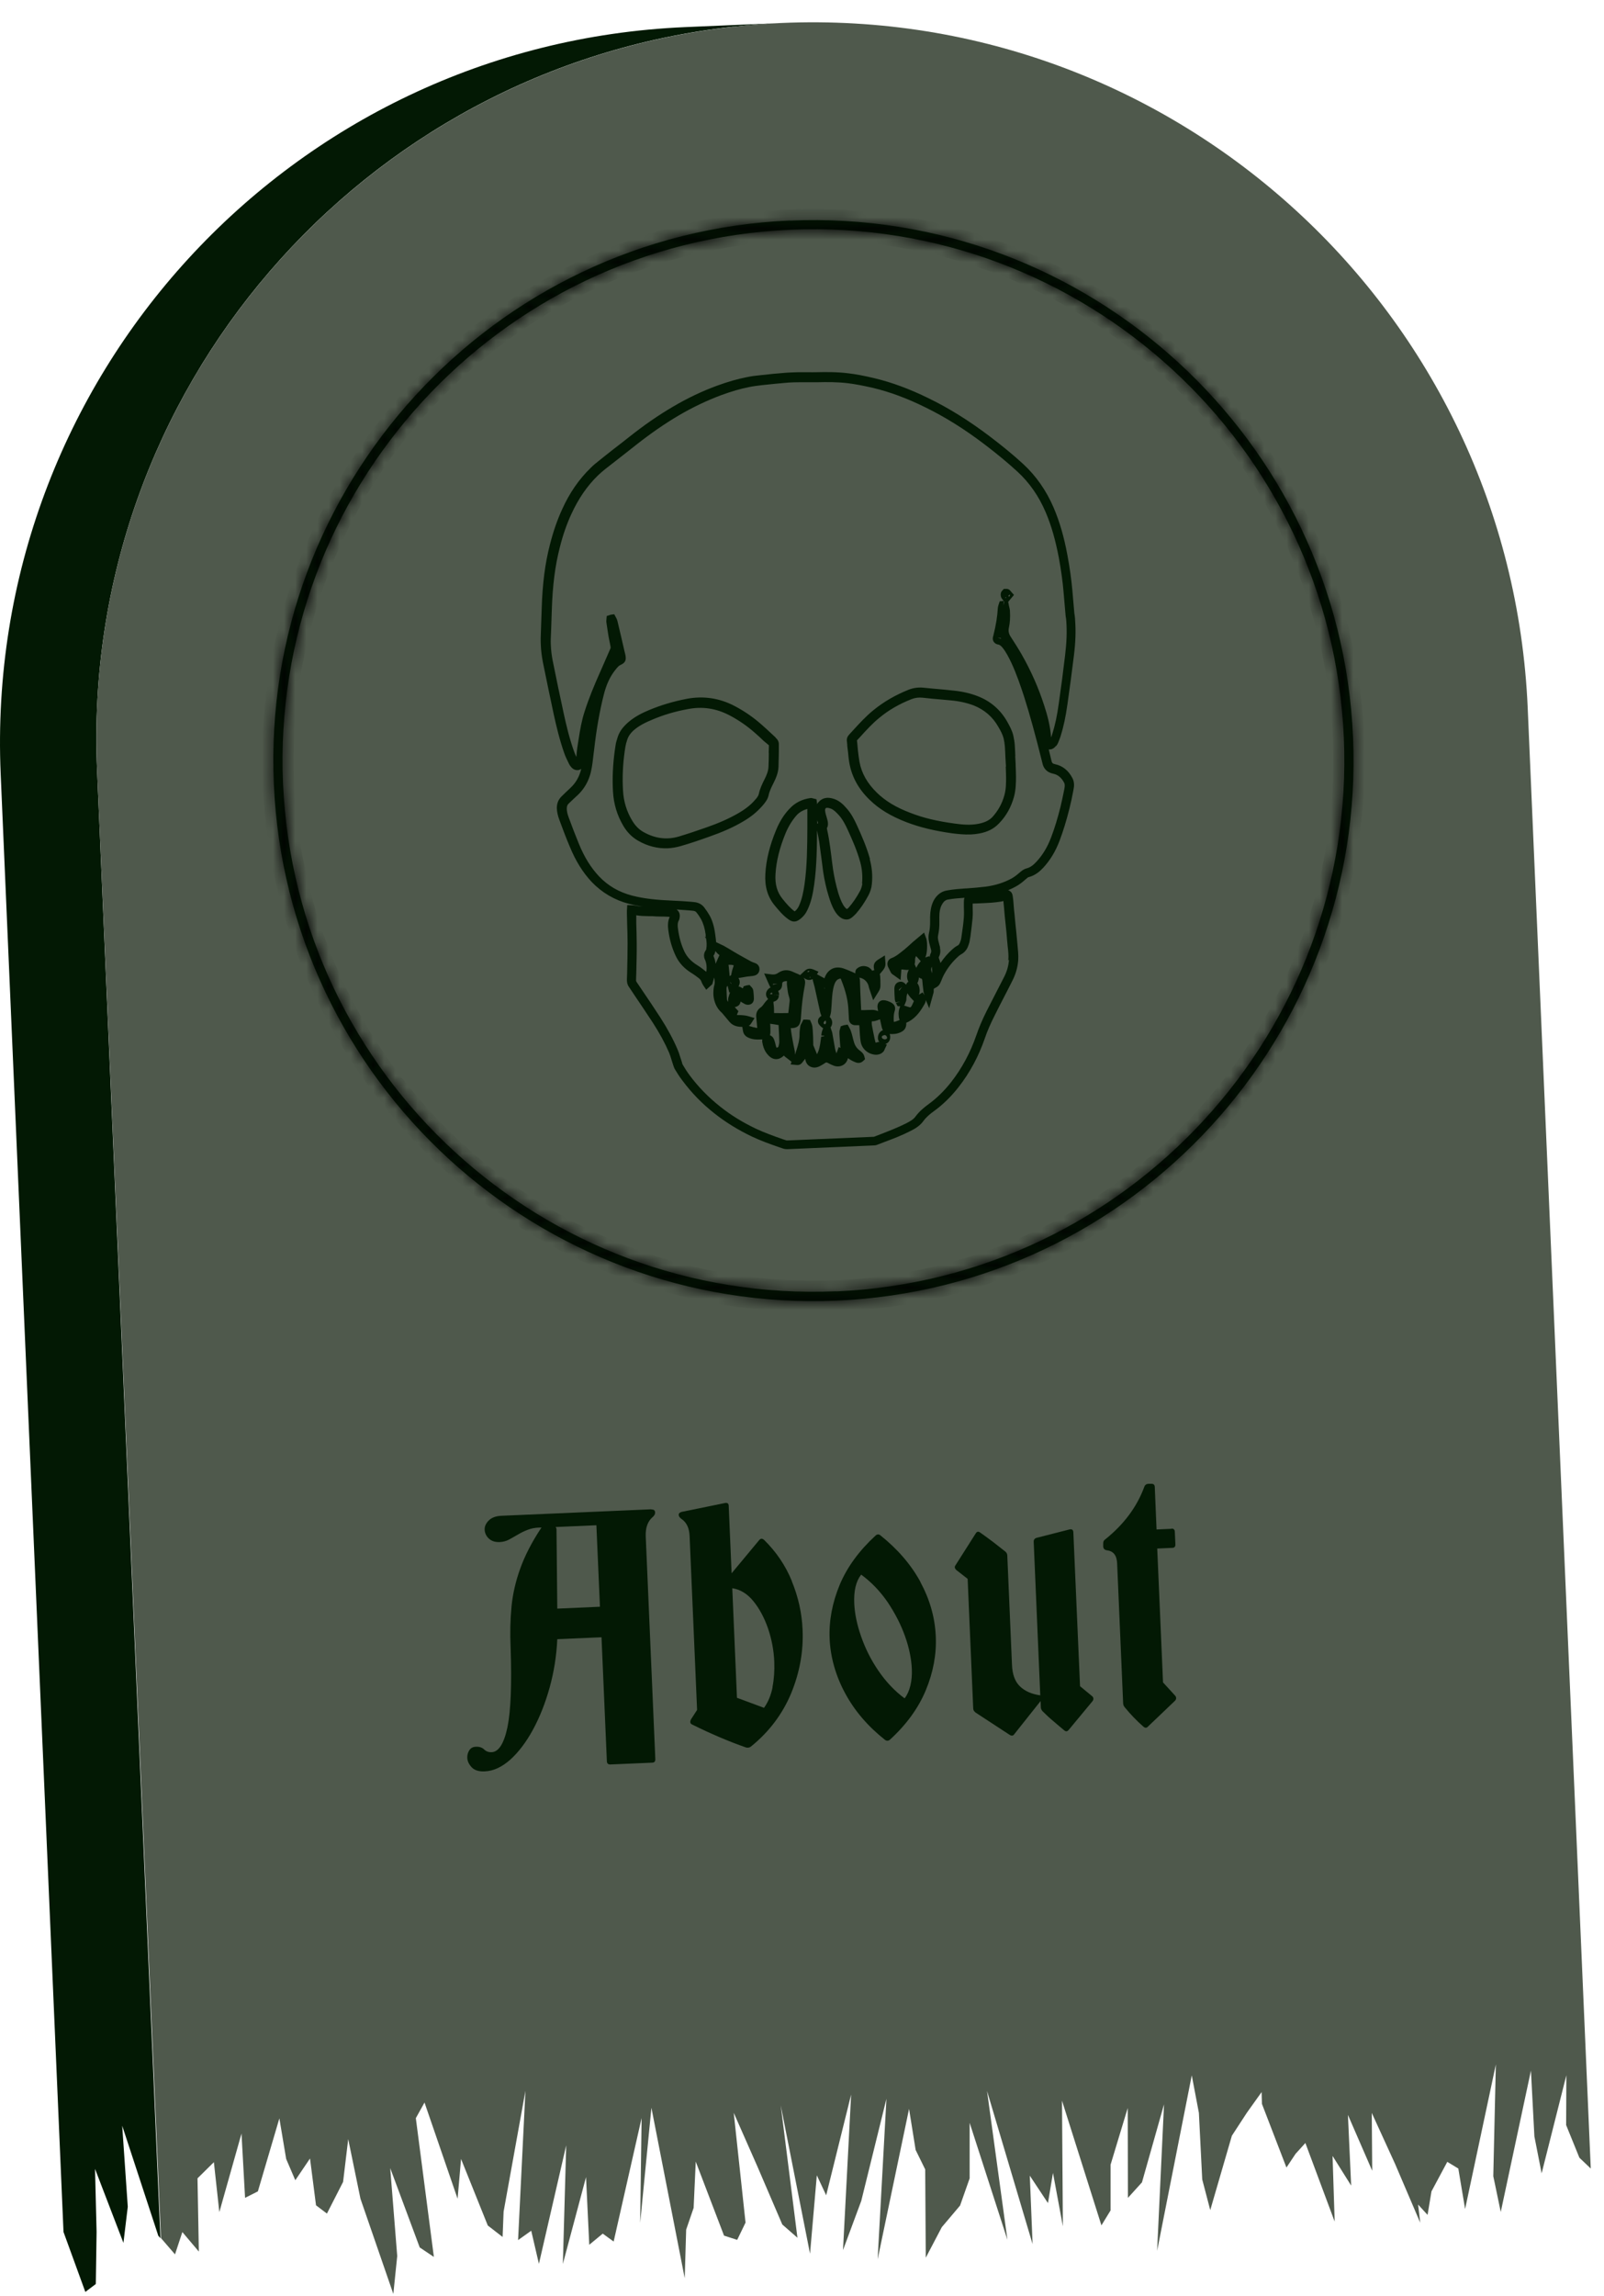
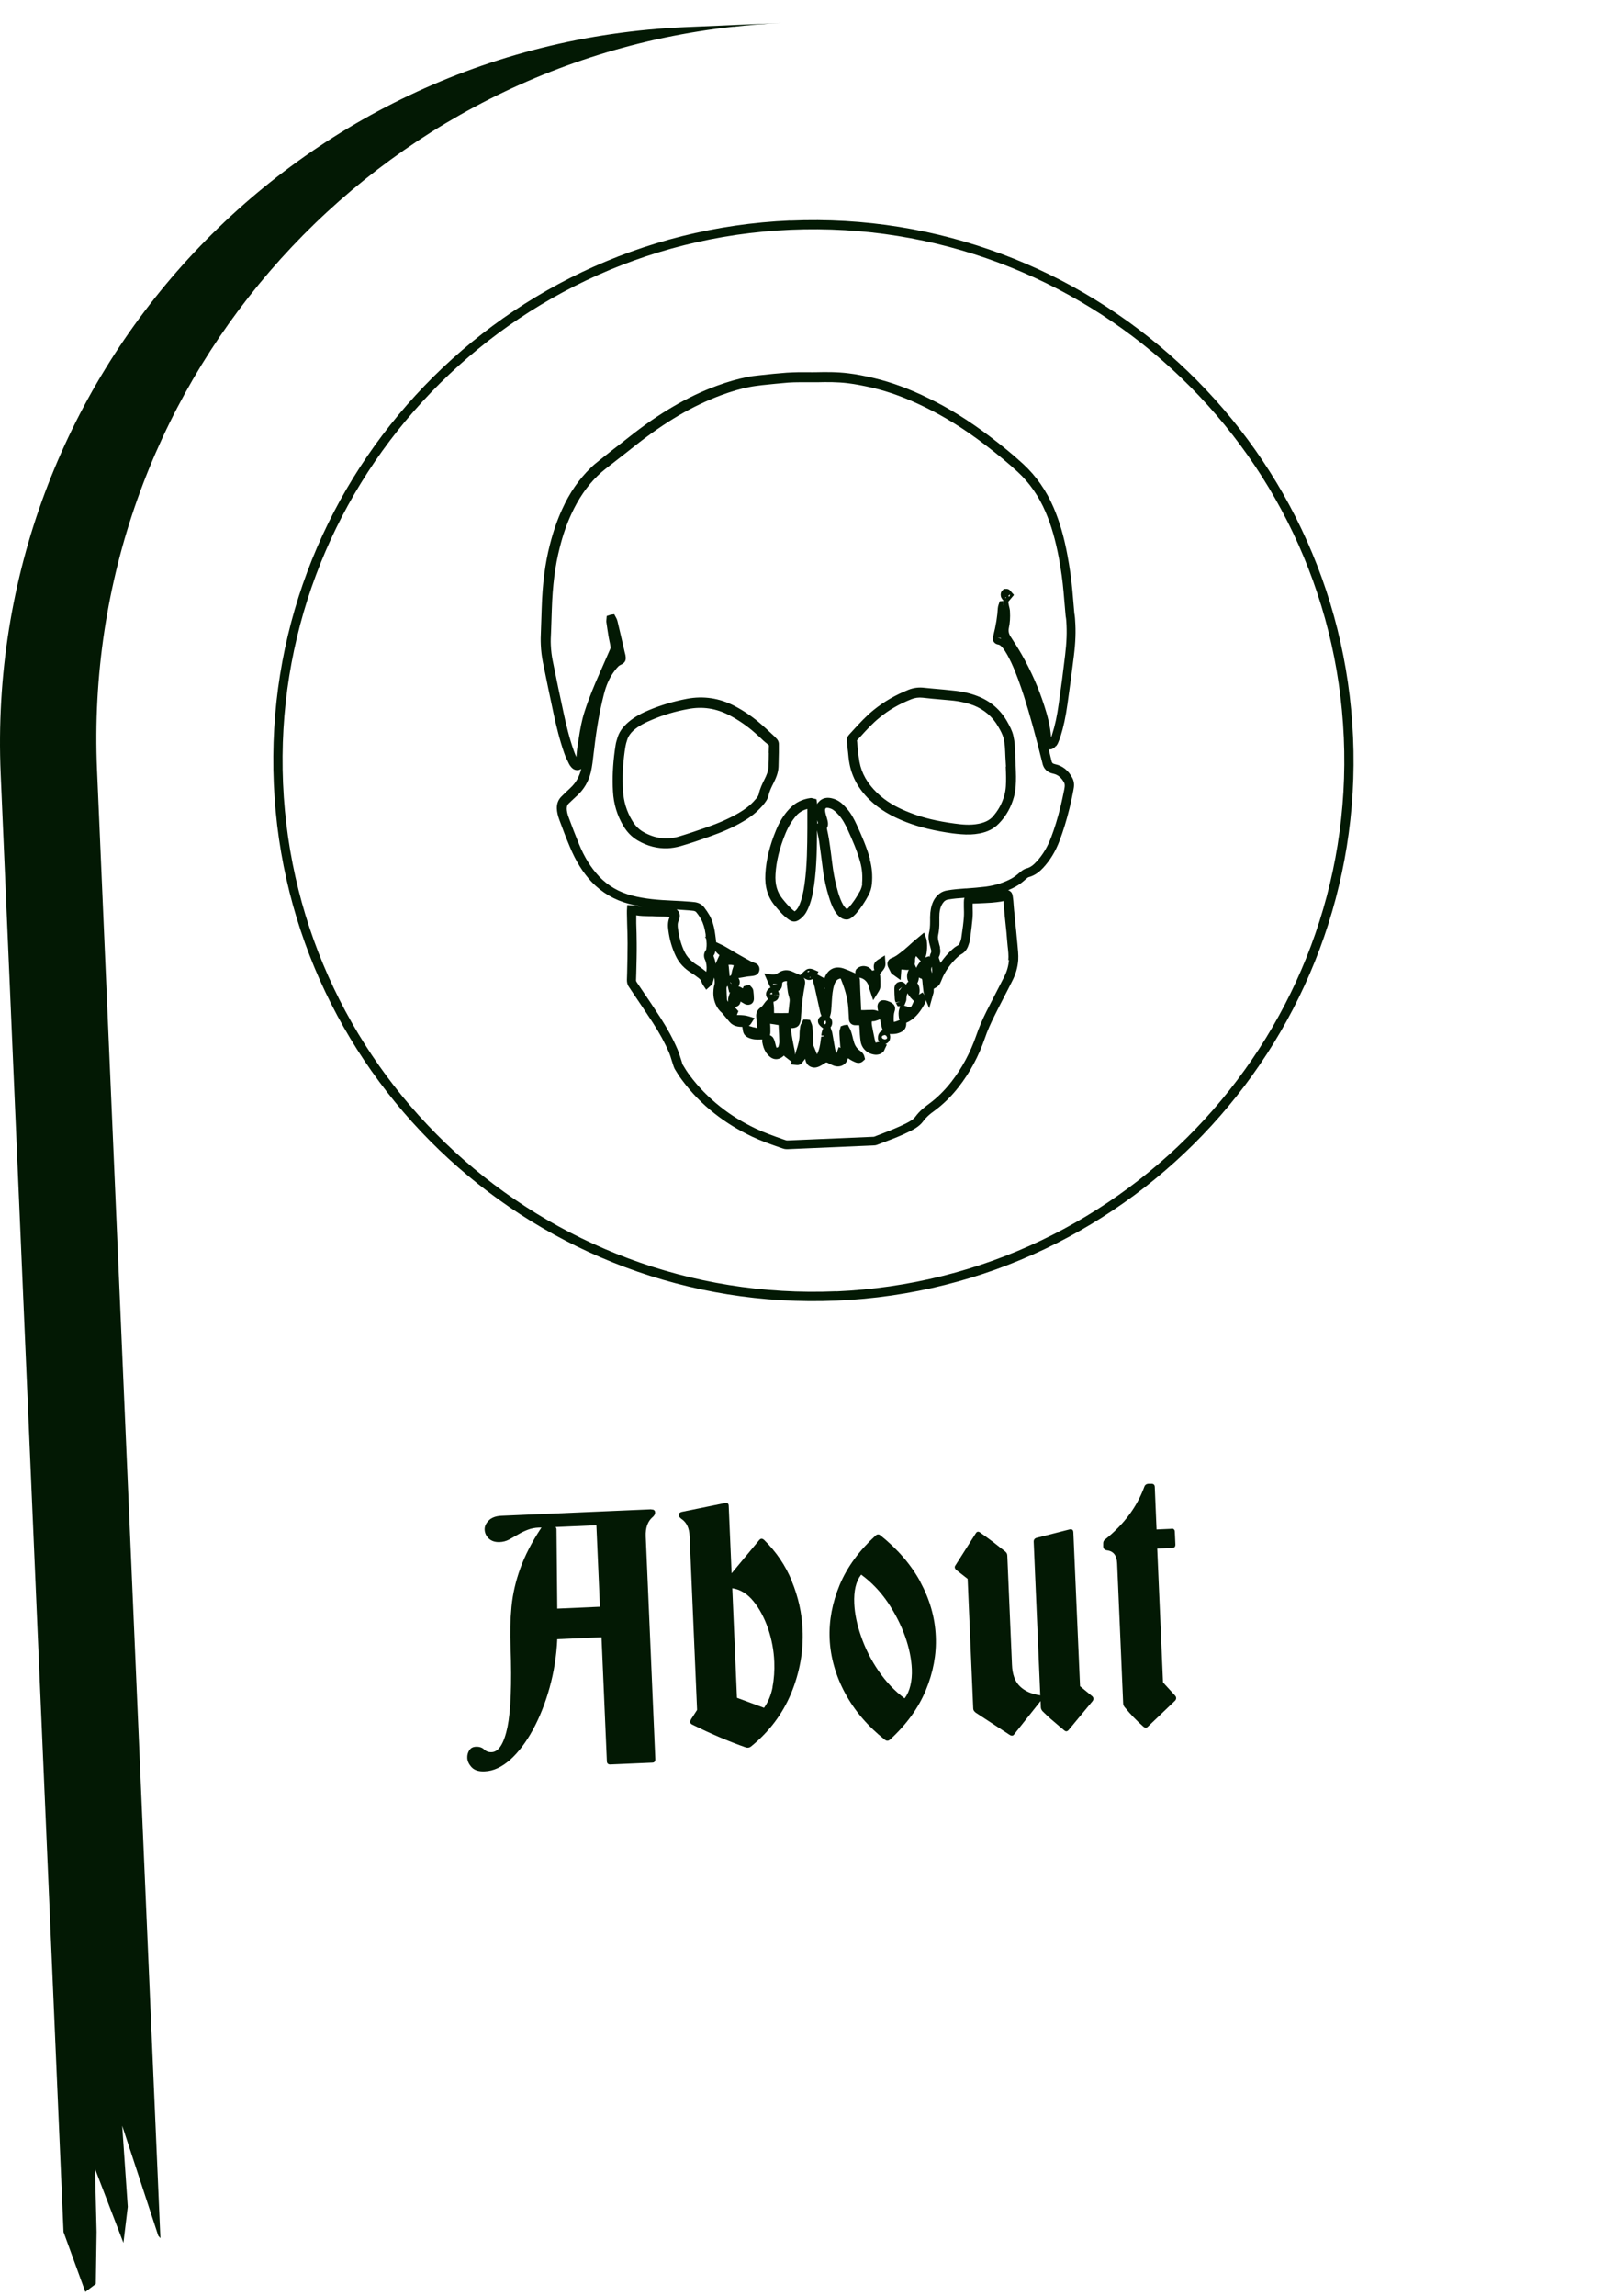
<svg xmlns="http://www.w3.org/2000/svg" width="144" height="206" viewBox="0 0 144 206" fill="none">
  <g clip-path="url(#clip0_27_545)">
    <path d="M65.841 2.392C32.481 6.062 7.241 35.042 8.711 69.062L14.401 200.792L14.211 200.572L10.971 190.702L11.471 197.972L11.081 201.212L8.531 194.572L8.671 200.232L8.601 204.902L7.661 205.612L5.701 200.232L0.061 69.432C-1.469 33.962 26.041 3.962 61.511 2.432L70.161 2.062C68.701 2.122 67.271 2.242 65.841 2.402V2.392Z" fill="#031904" />
-     <path d="M137.151 63.512L142.811 194.542L141.791 193.572L140.601 190.642L140.621 186.172L138.401 194.972L137.751 191.662L137.441 185.752L134.731 198.442L134.211 195.942L134.061 195.232L134.101 193.452L134.291 185.202L133.841 187.322L131.531 198.172L130.921 194.542L129.931 193.942L128.511 196.592L128.161 198.702L127.311 197.772L127.501 199.402L125.251 194.142L123.151 189.552L123.191 194.742L121.011 189.732L121.301 196.072L119.631 193.412L119.821 199.302L117.191 192.252L116.311 193.222L115.491 194.452L113.291 188.742L113.261 187.682L113.021 188.022L112.991 188.062L111.941 189.532L110.591 191.602L108.651 198.272L107.931 195.522L107.631 189.552L106.991 186.182L103.881 201.922L104.501 188.782L102.521 195.782L101.261 197.172L101.241 189.112L99.701 194.202V198.302L98.881 199.642L95.341 188.452L95.421 199.722L94.531 194.932L94.081 197.642L92.451 195.182L92.701 201.322L88.611 187.582L90.441 200.932L87.051 190.442V195.422L86.191 197.862L84.551 199.802L83.111 202.542L83.061 194.622L82.201 192.872L81.611 189.192L78.791 202.682L79.581 188.282L77.321 197.442L75.681 201.862L76.411 187.902L74.171 196.942L73.331 195.152L72.721 202.182L70.091 188.882L71.591 200.752L70.231 199.562L68.011 194.392L65.871 189.542L66.931 199.392L66.181 200.942L65.001 200.562L62.461 193.922L62.271 198.072L61.601 200.022L61.471 204.382L58.481 189.092L57.471 199.412L57.601 190.012L55.091 201.092L54.111 200.382L52.901 201.382L52.611 195.312L50.531 203.102L50.831 192.462L48.381 203.092L47.691 200.122L46.511 200.962L47.171 187.572L45.211 198.412L45.121 200.682L43.791 199.652L41.391 193.682L41.081 197.252L38.111 188.622L37.331 190.022L38.951 202.472L37.681 201.622L35.031 194.502L35.661 202.392L35.311 205.792L32.361 197.252L31.261 191.902L30.801 195.742L29.351 198.582L28.371 197.842L27.831 193.642L26.511 195.592L25.691 193.682L25.081 190.042L23.151 196.592L22.001 197.172L21.681 191.402L19.691 198.452L19.201 193.972L17.731 195.422L17.851 201.992L16.371 200.242L15.711 202.242L14.451 200.782L8.711 69.062C7.241 35.052 32.481 6.072 65.841 2.402C67.271 2.242 68.701 2.132 70.161 2.062C87.891 1.292 104.261 7.792 116.381 18.912C128.511 30.032 136.381 45.782 137.151 63.512V63.512Z" fill="#4F594C" />
    <mask id="path-3-inside-1_27_545" fill="white">
      <path d="M70.931 19.782C44.221 20.932 23.421 43.612 24.581 70.322C25.741 97.032 48.401 117.832 75.121 116.682C101.831 115.532 122.631 92.852 121.471 66.142C120.321 39.432 97.641 18.632 70.931 19.792V19.782ZM75.081 115.842C48.821 116.972 26.551 96.532 25.411 70.282C24.281 44.032 44.711 21.752 70.971 20.612C97.221 19.482 119.501 39.922 120.641 66.172C121.781 92.422 101.331 114.712 75.081 115.852V115.842Z" />
    </mask>
    <path d="M70.931 19.782C44.221 20.932 23.421 43.612 24.581 70.322C25.741 97.032 48.401 117.832 75.121 116.682C101.831 115.532 122.631 92.852 121.471 66.142C120.321 39.432 97.641 18.632 70.931 19.792V19.782ZM75.081 115.842C48.821 116.972 26.551 96.532 25.411 70.282C24.281 44.032 44.711 21.752 70.971 20.612C97.221 19.482 119.501 39.922 120.641 66.172C121.781 92.422 101.331 114.712 75.081 115.852V115.842Z" fill="#031904" />
-     <path d="M70.931 19.782H71.931V18.738L70.888 18.782L70.931 19.782ZM75.121 116.682L75.164 117.681L75.164 117.681L75.121 116.682ZM121.471 66.142L120.472 66.185L120.472 66.185L121.471 66.142ZM70.931 19.792H69.931V20.836L70.974 20.791L70.931 19.792ZM75.081 115.842H76.081V114.798L75.038 114.842L75.081 115.842ZM25.411 70.282L24.412 70.325L24.412 70.325L25.411 70.282ZM70.971 20.612L70.928 19.613L70.928 19.613L70.971 20.612ZM75.081 115.852H74.081V116.896L75.124 116.851L75.081 115.852ZM70.888 18.782C43.626 19.956 22.398 43.103 23.582 70.365L25.58 70.278C24.444 44.12 44.816 21.907 70.974 20.781L70.888 18.782ZM23.582 70.365C24.766 97.626 47.892 118.854 75.164 117.681L75.078 115.682C48.91 116.809 26.716 96.437 25.58 70.278L23.582 70.365ZM75.164 117.681C102.426 116.507 123.654 93.36 122.47 66.098L120.472 66.185C121.608 92.343 101.236 114.556 75.078 115.682L75.164 117.681ZM122.47 66.099C121.296 38.837 98.149 17.608 70.888 18.793L70.974 20.791C97.132 19.655 119.346 40.026 120.472 66.185L122.47 66.099ZM71.931 19.792V19.782H69.931V19.792H71.931ZM75.038 114.842C49.33 115.949 27.526 95.937 26.41 70.238L24.412 70.325C25.576 97.126 48.312 117.994 75.124 116.841L75.038 114.842ZM26.41 70.239C25.304 44.54 45.306 22.727 71.014 21.611L70.928 19.613C44.116 20.776 23.258 43.523 24.412 70.325L26.41 70.239ZM71.014 21.611C96.712 20.504 118.526 40.516 119.642 66.215L121.64 66.128C120.476 39.327 97.73 18.459 70.928 19.613L71.014 21.611ZM119.642 66.215C120.758 91.913 100.736 113.736 75.037 114.852L75.124 116.851C101.926 115.687 122.804 92.93 121.64 66.128L119.642 66.215ZM76.081 115.852V115.842H74.081V115.852H76.081Z" fill="black" mask="url(#path-3-inside-1_27_545)" />
    <path d="M91.091 67.892C91.081 67.562 91.061 67.222 91.041 66.882C91.021 66.612 90.971 66.332 90.911 66.052C90.801 65.582 90.581 65.192 90.341 64.762C89.741 63.722 88.861 62.962 87.731 62.522C87.051 62.252 86.291 62.082 85.421 62.002L84.651 61.922C84.071 61.872 83.501 61.822 82.921 61.762C82.431 61.702 81.961 61.762 81.521 61.932C80.321 62.412 79.291 63.012 78.371 63.762C77.691 64.312 77.101 64.962 76.541 65.572L76.211 65.932C76.111 66.032 75.991 66.232 76.031 66.502C76.041 66.602 76.051 66.692 76.061 66.792C76.061 66.872 76.061 66.962 76.081 67.052L76.131 67.462C76.161 67.832 76.201 68.192 76.271 68.552C76.501 69.742 77.101 70.822 78.081 71.762C78.921 72.582 79.981 73.222 81.381 73.762C82.581 74.222 83.921 74.542 85.511 74.762C86.001 74.822 86.551 74.882 87.131 74.862C87.401 74.852 87.661 74.822 87.931 74.772C88.671 74.632 89.231 74.342 89.651 73.902C90.281 73.252 90.721 72.452 90.971 71.542C91.141 70.912 91.151 70.272 91.151 69.732C91.151 69.402 91.131 69.062 91.121 68.732V68.642L91.081 67.882L91.091 67.892ZM90.291 68.782C90.301 69.102 90.321 69.422 90.321 69.752C90.321 70.232 90.321 70.802 90.171 71.332C89.961 72.112 89.581 72.772 89.061 73.332C88.761 73.652 88.351 73.852 87.791 73.962C87.041 74.112 86.281 74.032 85.631 73.942C84.091 73.732 82.841 73.442 81.691 72.992C80.391 72.502 79.431 71.922 78.661 71.172C77.811 70.342 77.291 69.442 77.101 68.412C77.041 68.072 77.001 67.732 76.961 67.392L76.901 66.732C76.891 66.642 76.881 66.552 76.871 66.462L77.161 66.152C77.731 65.522 78.271 64.932 78.901 64.422C79.751 63.722 80.711 63.162 81.831 62.722C82.141 62.602 82.471 62.552 82.831 62.592C83.411 62.662 83.991 62.712 84.581 62.762L85.351 62.832C86.141 62.902 86.821 63.062 87.431 63.292C88.371 63.672 89.111 64.302 89.611 65.182C89.831 65.552 90.011 65.892 90.101 66.242C90.151 66.472 90.191 66.702 90.211 66.942C90.231 67.262 90.251 67.592 90.261 67.922L90.311 68.782H90.291ZM69.561 66.232L69.121 65.822C68.861 65.582 68.611 65.342 68.341 65.112C67.571 64.422 66.731 63.852 65.871 63.402C64.511 62.692 63.071 62.482 61.591 62.762C60.391 62.992 59.251 63.332 58.201 63.772C57.601 64.022 56.921 64.352 56.311 64.882C55.861 65.282 55.571 65.702 55.421 66.232C55.351 66.442 55.291 66.652 55.261 66.872C55.061 68.122 54.971 69.382 55.011 70.592L55.031 71.012C55.091 72.132 55.411 73.162 55.961 74.092C56.311 74.682 56.751 75.112 57.271 75.412C58.131 75.912 59.031 76.132 59.931 76.102C60.311 76.082 60.691 76.022 61.081 75.912C61.961 75.662 62.831 75.362 63.641 75.072C64.841 74.652 65.801 74.232 66.651 73.732C67.421 73.292 67.991 72.822 68.451 72.272C68.631 72.052 68.851 71.782 68.931 71.422C69.011 71.032 69.191 70.682 69.371 70.322C69.591 69.882 69.801 69.402 69.821 68.852C69.831 68.422 69.841 67.992 69.851 67.562V66.872C69.871 66.542 69.661 66.342 69.561 66.252V66.232ZM69.021 67.532C69.021 67.952 69.011 68.372 68.991 68.802C68.971 69.192 68.811 69.572 68.631 69.922C68.431 70.322 68.221 70.752 68.121 71.232C68.091 71.392 67.971 71.542 67.811 71.742C67.421 72.222 66.921 72.622 66.231 73.022C65.431 73.482 64.521 73.892 63.371 74.292C62.571 74.572 61.721 74.862 60.851 75.122C59.781 75.432 58.711 75.292 57.681 74.702C57.291 74.482 56.951 74.142 56.681 73.682C56.191 72.872 55.911 71.962 55.861 70.982L55.841 70.582C55.801 69.412 55.881 68.222 56.081 67.032C56.111 66.852 56.161 66.672 56.231 66.462C56.331 66.122 56.541 65.832 56.871 65.532C57.381 65.082 58.001 64.792 58.531 64.572C59.531 64.142 60.611 63.822 61.761 63.612C63.061 63.362 64.281 63.542 65.491 64.172C66.291 64.592 67.071 65.122 67.791 65.762C68.051 65.982 68.301 66.222 68.551 66.462L69.031 66.862L69.011 67.562L69.021 67.532ZM78.051 77.112C77.751 76.042 77.301 75.012 76.861 74.052C76.641 73.582 76.371 73.032 75.941 72.562C75.671 72.252 75.361 71.942 74.931 71.772C74.691 71.682 74.471 71.632 74.261 71.632C73.951 71.642 73.681 71.752 73.481 71.972C73.411 72.052 73.351 72.142 73.301 72.242V72.112L73.251 71.762L72.801 71.652H72.731C71.971 71.752 71.331 72.072 70.851 72.592C70.361 73.112 69.981 73.732 69.671 74.482C69.101 75.862 68.781 77.142 68.711 78.402C68.641 79.542 68.921 80.472 69.551 81.232C69.911 81.662 70.281 82.122 70.791 82.482C71.141 82.732 71.441 82.742 71.791 82.482C72.071 82.282 72.281 82.022 72.451 81.652C72.771 80.972 72.921 80.272 73.041 79.422C73.281 77.722 73.291 75.982 73.301 74.282V74.252L73.391 74.702C73.441 74.962 73.501 75.222 73.541 75.492C73.611 75.982 73.671 76.472 73.741 76.972C73.791 77.382 73.851 77.792 73.901 78.212C74.011 78.932 74.171 79.692 74.411 80.452C74.521 80.802 74.671 81.272 74.931 81.712C75.061 81.922 75.231 82.172 75.521 82.352C75.681 82.452 75.851 82.492 76.011 82.492C76.181 82.492 76.341 82.422 76.501 82.292C76.601 82.202 76.711 82.112 76.801 82.012C77.221 81.532 77.591 80.982 77.931 80.342C78.081 80.042 78.191 79.722 78.221 79.362C78.301 78.612 78.231 77.862 78.031 77.132L78.051 77.112ZM72.481 73.132C72.481 73.512 72.481 73.902 72.481 74.312C72.471 75.952 72.461 77.652 72.231 79.312C72.121 80.072 71.991 80.702 71.721 81.292C71.611 81.512 71.491 81.672 71.291 81.822C70.881 81.522 70.551 81.132 70.211 80.712C69.721 80.112 69.511 79.402 69.571 78.462C69.641 77.302 69.941 76.102 70.471 74.812C70.741 74.162 71.081 73.622 71.481 73.172C71.751 72.872 72.081 72.682 72.481 72.572V73.152V73.132ZM73.321 73.962C73.321 73.762 73.321 73.572 73.321 73.372C73.341 73.442 73.351 73.512 73.371 73.582L73.451 73.862V73.882L73.311 73.962H73.321ZM77.421 79.252C77.391 79.492 77.321 79.722 77.221 79.922C76.901 80.512 76.571 81.002 76.191 81.432C76.131 81.502 76.071 81.562 75.971 81.612C75.871 81.542 75.771 81.432 75.661 81.262C75.441 80.892 75.311 80.492 75.211 80.182C75.001 79.462 74.841 78.752 74.741 78.072C74.681 77.662 74.631 77.262 74.581 76.842C74.521 76.342 74.451 75.852 74.371 75.352C74.331 75.082 74.271 74.802 74.211 74.522L74.181 74.352C74.271 74.202 74.321 73.982 74.241 73.662L74.161 73.362C74.121 73.252 74.091 73.132 74.061 73.012C74.041 72.932 74.031 72.842 74.021 72.752C74.021 72.662 74.041 72.592 74.091 72.542C74.131 72.492 74.191 72.462 74.261 72.472C74.361 72.472 74.491 72.502 74.611 72.552C74.871 72.662 75.081 72.882 75.311 73.132C75.661 73.522 75.901 74.002 76.091 74.412C76.511 75.332 76.951 76.322 77.231 77.352C77.401 77.972 77.451 78.622 77.391 79.272L77.421 79.252ZM91.101 67.882C91.091 67.552 91.071 67.212 91.051 66.872C91.031 66.602 90.981 66.322 90.921 66.042C90.811 65.572 90.591 65.182 90.351 64.752C89.751 63.712 88.871 62.952 87.741 62.512C87.061 62.242 86.301 62.072 85.431 61.992L84.661 61.912C84.081 61.862 83.511 61.812 82.931 61.752C82.441 61.692 81.971 61.752 81.531 61.922C80.331 62.402 79.301 63.002 78.381 63.752C77.701 64.302 77.111 64.952 76.551 65.562L76.221 65.922C76.121 66.022 76.001 66.222 76.041 66.492C76.051 66.592 76.061 66.682 76.071 66.782C76.071 66.862 76.071 66.952 76.091 67.042L76.141 67.452C76.171 67.822 76.211 68.182 76.281 68.542C76.511 69.732 77.111 70.812 78.091 71.752C78.931 72.572 79.991 73.212 81.391 73.752C82.591 74.212 83.931 74.532 85.521 74.752C86.011 74.812 86.561 74.872 87.141 74.852C87.411 74.842 87.671 74.812 87.941 74.762C88.681 74.622 89.241 74.332 89.661 73.892C90.291 73.242 90.731 72.442 90.981 71.532C91.151 70.902 91.161 70.262 91.161 69.722C91.161 69.392 91.141 69.052 91.131 68.722V68.632L91.091 67.872L91.101 67.882ZM90.301 68.772C90.311 69.092 90.331 69.412 90.331 69.742C90.331 70.222 90.331 70.792 90.181 71.322C89.971 72.102 89.591 72.762 89.071 73.322C88.771 73.642 88.361 73.842 87.801 73.952C87.051 74.102 86.291 74.022 85.641 73.932C84.101 73.722 82.851 73.432 81.701 72.982C80.401 72.492 79.441 71.912 78.671 71.162C77.821 70.332 77.301 69.432 77.111 68.402C77.051 68.062 77.011 67.722 76.971 67.382L76.911 66.722C76.901 66.632 76.891 66.542 76.881 66.452L77.171 66.142C77.741 65.512 78.281 64.922 78.911 64.412C79.761 63.712 80.721 63.152 81.841 62.712C82.151 62.592 82.481 62.542 82.841 62.582C83.421 62.652 84.001 62.702 84.591 62.752L85.361 62.822C86.151 62.892 86.831 63.052 87.441 63.282C88.381 63.662 89.121 64.292 89.621 65.172C89.841 65.542 90.021 65.882 90.111 66.232C90.161 66.462 90.201 66.692 90.221 66.932C90.241 67.252 90.261 67.582 90.271 67.912L90.321 68.772H90.301ZM78.051 77.102C77.751 76.032 77.301 75.002 76.861 74.042C76.641 73.572 76.371 73.022 75.941 72.552C75.671 72.242 75.361 71.932 74.931 71.762C74.691 71.672 74.471 71.622 74.261 71.622C73.951 71.632 73.681 71.742 73.481 71.962C73.411 72.042 73.351 72.132 73.301 72.232V72.102L73.251 71.752L72.801 71.642H72.731C71.971 71.742 71.331 72.062 70.851 72.582C70.361 73.102 69.981 73.722 69.671 74.472C69.101 75.852 68.781 77.132 68.711 78.392C68.641 79.532 68.921 80.462 69.551 81.222C69.911 81.652 70.281 82.112 70.791 82.472C71.141 82.722 71.441 82.732 71.791 82.472C72.071 82.272 72.281 82.012 72.451 81.642C72.771 80.962 72.921 80.262 73.041 79.412C73.281 77.712 73.291 75.972 73.301 74.272V74.242L73.391 74.692C73.441 74.952 73.501 75.212 73.541 75.482C73.611 75.972 73.671 76.462 73.741 76.962C73.791 77.372 73.851 77.782 73.901 78.202C74.011 78.922 74.171 79.682 74.411 80.442C74.521 80.792 74.671 81.262 74.931 81.702C75.061 81.912 75.231 82.162 75.521 82.342C75.681 82.442 75.851 82.482 76.011 82.482C76.181 82.482 76.341 82.412 76.501 82.282C76.601 82.192 76.711 82.102 76.801 82.002C77.221 81.522 77.591 80.972 77.931 80.332C78.081 80.032 78.191 79.712 78.221 79.352C78.301 78.602 78.231 77.852 78.031 77.122L78.051 77.102ZM72.481 73.122C72.481 73.502 72.481 73.892 72.481 74.302C72.471 75.942 72.461 77.642 72.231 79.302C72.121 80.062 71.991 80.692 71.721 81.282C71.611 81.502 71.491 81.662 71.291 81.812C70.881 81.512 70.551 81.122 70.211 80.702C69.721 80.102 69.511 79.392 69.571 78.452C69.641 77.292 69.941 76.092 70.471 74.802C70.741 74.152 71.081 73.612 71.481 73.162C71.751 72.862 72.081 72.672 72.481 72.562V73.142V73.122ZM73.321 73.952C73.321 73.752 73.321 73.562 73.321 73.362C73.341 73.432 73.351 73.502 73.371 73.572L73.451 73.852V73.872L73.311 73.952H73.321ZM77.421 79.242C77.391 79.482 77.321 79.712 77.221 79.912C76.901 80.502 76.571 80.992 76.191 81.422C76.131 81.492 76.071 81.552 75.971 81.602C75.871 81.532 75.771 81.422 75.661 81.252C75.441 80.882 75.311 80.482 75.211 80.172C75.001 79.452 74.841 78.742 74.741 78.062C74.681 77.652 74.631 77.252 74.581 76.832C74.521 76.332 74.451 75.842 74.371 75.342C74.331 75.072 74.271 74.792 74.211 74.512L74.181 74.342C74.271 74.192 74.321 73.972 74.241 73.652L74.161 73.352C74.121 73.242 74.091 73.122 74.061 73.002C74.041 72.922 74.031 72.832 74.021 72.742C74.021 72.652 74.041 72.582 74.091 72.532C74.131 72.482 74.191 72.452 74.261 72.462C74.361 72.462 74.491 72.492 74.611 72.542C74.871 72.652 75.081 72.872 75.311 73.122C75.661 73.512 75.901 73.992 76.091 74.402C76.511 75.322 76.951 76.312 77.231 77.342C77.401 77.962 77.451 78.612 77.391 79.262L77.421 79.242ZM69.581 66.212L69.141 65.802C68.881 65.562 68.631 65.322 68.361 65.092C67.591 64.402 66.751 63.832 65.891 63.382C64.531 62.672 63.091 62.462 61.611 62.742C60.411 62.972 59.271 63.312 58.221 63.752C57.621 64.002 56.941 64.332 56.331 64.862C55.881 65.262 55.591 65.682 55.441 66.212C55.371 66.422 55.311 66.632 55.281 66.852C55.081 68.102 54.991 69.362 55.031 70.572L55.051 70.992C55.111 72.112 55.431 73.142 55.981 74.072C56.331 74.662 56.771 75.092 57.291 75.392C58.151 75.892 59.051 76.112 59.951 76.082C60.331 76.062 60.711 76.002 61.101 75.892C61.981 75.642 62.851 75.342 63.661 75.052C64.861 74.632 65.821 74.212 66.671 73.712C67.441 73.272 68.011 72.802 68.471 72.252C68.651 72.032 68.871 71.762 68.951 71.402C69.031 71.012 69.211 70.662 69.391 70.302C69.611 69.862 69.821 69.382 69.841 68.832C69.851 68.402 69.861 67.972 69.871 67.542V66.852C69.891 66.522 69.681 66.322 69.581 66.232V66.212ZM69.041 67.512C69.041 67.932 69.031 68.352 69.011 68.782C68.991 69.172 68.831 69.552 68.651 69.902C68.451 70.302 68.241 70.732 68.141 71.212C68.111 71.372 67.991 71.522 67.831 71.722C67.441 72.202 66.941 72.602 66.251 73.002C65.451 73.462 64.541 73.872 63.391 74.272C62.591 74.552 61.741 74.842 60.871 75.102C59.801 75.412 58.731 75.272 57.701 74.682C57.311 74.462 56.971 74.122 56.701 73.662C56.211 72.852 55.931 71.942 55.881 70.962L55.861 70.562C55.821 69.392 55.901 68.202 56.101 67.012C56.131 66.832 56.181 66.652 56.251 66.442C56.351 66.102 56.561 65.812 56.891 65.512C57.401 65.062 58.021 64.772 58.551 64.552C59.551 64.122 60.631 63.802 61.781 63.592C63.081 63.342 64.301 63.522 65.511 64.152C66.311 64.572 67.091 65.102 67.811 65.742C68.071 65.962 68.321 66.202 68.571 66.442L69.051 66.842L69.031 67.542L69.041 67.512ZM69.581 66.212L69.141 65.802C68.881 65.562 68.631 65.322 68.361 65.092C67.591 64.402 66.751 63.832 65.891 63.382C64.531 62.672 63.091 62.462 61.611 62.742C60.411 62.972 59.271 63.312 58.221 63.752C57.621 64.002 56.941 64.332 56.331 64.862C55.881 65.262 55.591 65.682 55.441 66.212C55.371 66.422 55.311 66.632 55.281 66.852C55.081 68.102 54.991 69.362 55.031 70.572L55.051 70.992C55.111 72.112 55.431 73.142 55.981 74.072C56.331 74.662 56.771 75.092 57.291 75.392C58.151 75.892 59.051 76.112 59.951 76.082C60.331 76.062 60.711 76.002 61.101 75.892C61.981 75.642 62.851 75.342 63.661 75.052C64.861 74.632 65.821 74.212 66.671 73.712C67.441 73.272 68.011 72.802 68.471 72.252C68.651 72.032 68.871 71.762 68.951 71.402C69.031 71.012 69.211 70.662 69.391 70.302C69.611 69.862 69.821 69.382 69.841 68.832C69.851 68.402 69.861 67.972 69.871 67.542V66.852C69.891 66.522 69.681 66.322 69.581 66.232V66.212ZM69.041 67.512C69.041 67.932 69.031 68.352 69.011 68.782C68.991 69.172 68.831 69.552 68.651 69.902C68.451 70.302 68.241 70.732 68.141 71.212C68.111 71.372 67.991 71.522 67.831 71.722C67.441 72.202 66.941 72.602 66.251 73.002C65.451 73.462 64.541 73.872 63.391 74.272C62.591 74.552 61.741 74.842 60.871 75.102C59.801 75.412 58.731 75.272 57.701 74.682C57.311 74.462 56.971 74.122 56.701 73.662C56.211 72.852 55.931 71.942 55.881 70.962L55.861 70.562C55.821 69.392 55.901 68.202 56.101 67.012C56.131 66.832 56.181 66.652 56.251 66.442C56.351 66.102 56.561 65.812 56.891 65.512C57.401 65.062 58.021 64.772 58.551 64.552C59.551 64.122 60.631 63.802 61.781 63.592C63.081 63.342 64.301 63.522 65.511 64.152C66.311 64.572 67.091 65.102 67.811 65.742C68.071 65.962 68.321 66.202 68.571 66.442L69.051 66.842L69.031 67.542L69.041 67.512ZM78.071 77.092C77.771 76.022 77.321 74.992 76.881 74.032C76.661 73.562 76.391 73.012 75.961 72.542C75.691 72.232 75.381 71.922 74.951 71.752C74.711 71.662 74.491 71.612 74.281 71.612C73.971 71.622 73.701 71.732 73.501 71.952C73.431 72.032 73.371 72.122 73.321 72.222V72.092L73.271 71.742L72.821 71.632H72.751C71.991 71.732 71.351 72.052 70.871 72.572C70.381 73.092 70.001 73.712 69.691 74.462C69.121 75.842 68.801 77.122 68.731 78.382C68.661 79.522 68.941 80.452 69.571 81.212C69.931 81.642 70.301 82.102 70.811 82.462C71.161 82.712 71.461 82.722 71.811 82.462C72.091 82.262 72.301 82.002 72.471 81.632C72.791 80.952 72.941 80.252 73.061 79.402C73.301 77.702 73.311 75.962 73.321 74.262V74.232L73.411 74.682C73.461 74.942 73.521 75.202 73.561 75.472C73.631 75.962 73.691 76.452 73.761 76.952C73.811 77.362 73.871 77.772 73.921 78.192C74.031 78.912 74.191 79.672 74.431 80.432C74.541 80.782 74.691 81.252 74.951 81.692C75.081 81.902 75.251 82.152 75.541 82.332C75.701 82.432 75.871 82.472 76.031 82.472C76.201 82.472 76.361 82.402 76.521 82.272C76.621 82.182 76.731 82.092 76.821 81.992C77.241 81.512 77.611 80.962 77.951 80.322C78.101 80.022 78.211 79.702 78.241 79.342C78.321 78.592 78.251 77.842 78.051 77.112L78.071 77.092ZM72.501 73.112C72.501 73.492 72.501 73.882 72.501 74.292C72.491 75.932 72.481 77.632 72.251 79.292C72.141 80.052 72.011 80.682 71.741 81.272C71.631 81.492 71.511 81.652 71.311 81.802C70.901 81.502 70.571 81.112 70.231 80.692C69.741 80.092 69.531 79.382 69.591 78.442C69.661 77.282 69.961 76.082 70.491 74.792C70.761 74.142 71.101 73.602 71.501 73.152C71.771 72.852 72.101 72.662 72.501 72.552V73.132V73.112ZM73.341 73.942C73.341 73.742 73.341 73.552 73.341 73.352C73.361 73.422 73.371 73.492 73.391 73.562L73.471 73.842V73.862L73.331 73.942H73.341ZM77.441 79.232C77.411 79.472 77.341 79.702 77.241 79.902C76.921 80.492 76.591 80.982 76.211 81.412C76.151 81.482 76.091 81.542 75.991 81.592C75.891 81.522 75.791 81.412 75.681 81.242C75.461 80.872 75.331 80.472 75.231 80.162C75.021 79.442 74.861 78.732 74.761 78.052C74.701 77.642 74.651 77.242 74.601 76.822C74.541 76.322 74.471 75.832 74.391 75.332C74.351 75.062 74.291 74.782 74.231 74.502L74.201 74.332C74.291 74.182 74.341 73.962 74.261 73.642L74.181 73.342C74.141 73.232 74.111 73.112 74.081 72.992C74.061 72.912 74.051 72.822 74.041 72.732C74.041 72.642 74.061 72.572 74.111 72.522C74.151 72.472 74.211 72.442 74.281 72.452C74.381 72.452 74.511 72.482 74.631 72.532C74.891 72.642 75.101 72.862 75.331 73.112C75.681 73.502 75.921 73.982 76.111 74.392C76.531 75.312 76.971 76.302 77.251 77.332C77.421 77.952 77.471 78.602 77.411 79.252L77.441 79.232ZM91.121 67.862C91.111 67.532 91.091 67.192 91.071 66.852C91.051 66.582 91.001 66.302 90.941 66.022C90.831 65.552 90.611 65.162 90.371 64.732C89.771 63.692 88.891 62.932 87.761 62.492C87.081 62.222 86.321 62.052 85.451 61.972L84.681 61.892C84.101 61.842 83.531 61.792 82.951 61.732C82.461 61.672 81.991 61.732 81.551 61.902C80.351 62.382 79.321 62.982 78.401 63.732C77.721 64.282 77.131 64.932 76.571 65.542L76.241 65.902C76.141 66.002 76.021 66.202 76.061 66.472C76.071 66.572 76.081 66.662 76.091 66.762C76.091 66.842 76.091 66.932 76.111 67.022L76.161 67.432C76.191 67.802 76.231 68.162 76.301 68.522C76.531 69.712 77.131 70.792 78.111 71.732C78.951 72.552 80.011 73.192 81.411 73.732C82.611 74.192 83.951 74.512 85.541 74.732C86.031 74.792 86.581 74.852 87.161 74.832C87.431 74.822 87.691 74.792 87.961 74.742C88.701 74.602 89.261 74.312 89.681 73.872C90.311 73.222 90.751 72.422 91.001 71.512C91.171 70.882 91.181 70.242 91.181 69.702C91.181 69.372 91.161 69.032 91.151 68.702V68.612L91.111 67.852L91.121 67.862ZM90.321 68.752C90.331 69.072 90.351 69.392 90.351 69.722C90.351 70.202 90.351 70.772 90.201 71.302C89.991 72.082 89.611 72.742 89.091 73.302C88.791 73.622 88.381 73.822 87.821 73.932C87.071 74.082 86.311 74.002 85.661 73.912C84.121 73.702 82.871 73.412 81.721 72.962C80.421 72.472 79.461 71.892 78.691 71.142C77.841 70.312 77.321 69.412 77.131 68.382C77.071 68.042 77.031 67.702 76.991 67.362L76.931 66.702C76.921 66.612 76.911 66.522 76.901 66.432L77.191 66.122C77.761 65.492 78.301 64.902 78.931 64.392C79.781 63.692 80.741 63.132 81.861 62.692C82.171 62.572 82.501 62.522 82.861 62.562C83.441 62.632 84.021 62.682 84.611 62.732L85.381 62.802C86.171 62.872 86.851 63.032 87.461 63.262C88.401 63.642 89.141 64.272 89.641 65.152C89.861 65.522 90.041 65.862 90.131 66.212C90.181 66.442 90.221 66.672 90.241 66.912C90.261 67.232 90.281 67.562 90.291 67.892L90.341 68.752H90.321ZM91.121 67.862C91.111 67.532 91.091 67.192 91.071 66.852C91.051 66.582 91.001 66.302 90.941 66.022C90.831 65.552 90.611 65.162 90.371 64.732C89.771 63.692 88.891 62.932 87.761 62.492C87.081 62.222 86.321 62.052 85.451 61.972L84.681 61.892C84.101 61.842 83.531 61.792 82.951 61.732C82.461 61.672 81.991 61.732 81.551 61.902C80.351 62.382 79.321 62.982 78.401 63.732C77.721 64.282 77.131 64.932 76.571 65.542L76.241 65.902C76.141 66.002 76.021 66.202 76.061 66.472C76.071 66.572 76.081 66.662 76.091 66.762C76.091 66.842 76.091 66.932 76.111 67.022L76.161 67.432C76.191 67.802 76.231 68.162 76.301 68.522C76.531 69.712 77.131 70.792 78.111 71.732C78.951 72.552 80.011 73.192 81.411 73.732C82.611 74.192 83.951 74.512 85.541 74.732C86.031 74.792 86.581 74.852 87.161 74.832C87.431 74.822 87.691 74.792 87.961 74.742C88.701 74.602 89.261 74.312 89.681 73.872C90.311 73.222 90.751 72.422 91.001 71.512C91.171 70.882 91.181 70.242 91.181 69.702C91.181 69.372 91.161 69.032 91.151 68.702V68.612L91.111 67.852L91.121 67.862ZM90.321 68.752C90.331 69.072 90.351 69.392 90.351 69.722C90.351 70.202 90.351 70.772 90.201 71.302C89.991 72.082 89.611 72.742 89.091 73.302C88.791 73.622 88.381 73.822 87.821 73.932C87.071 74.082 86.311 74.002 85.661 73.912C84.121 73.702 82.871 73.412 81.721 72.962C80.421 72.472 79.461 71.892 78.691 71.142C77.841 70.312 77.321 69.412 77.131 68.382C77.071 68.042 77.031 67.702 76.991 67.362L76.931 66.702C76.921 66.612 76.911 66.522 76.901 66.432L77.191 66.122C77.761 65.492 78.301 64.902 78.931 64.392C79.781 63.692 80.741 63.132 81.861 62.692C82.171 62.572 82.501 62.522 82.861 62.562C83.441 62.632 84.021 62.682 84.611 62.732L85.381 62.802C86.171 62.872 86.851 63.032 87.461 63.262C88.401 63.642 89.141 64.272 89.641 65.152C89.861 65.522 90.041 65.862 90.131 66.212C90.181 66.442 90.221 66.672 90.241 66.912C90.261 67.232 90.281 67.562 90.291 67.892L90.341 68.752H90.321ZM76.881 74.022C76.661 73.552 76.391 73.002 75.961 72.532C75.691 72.222 75.381 71.912 74.951 71.742C74.711 71.652 74.491 71.602 74.281 71.602C73.971 71.612 73.701 71.722 73.501 71.942C73.431 72.022 73.371 72.112 73.321 72.212V72.082L73.271 71.732L72.821 71.622H72.751C71.991 71.722 71.351 72.042 70.871 72.562C70.381 73.082 70.001 73.702 69.691 74.452C69.121 75.832 68.801 77.112 68.731 78.372C68.661 79.512 68.941 80.442 69.571 81.202C69.931 81.632 70.301 82.092 70.811 82.452C71.161 82.702 71.461 82.712 71.811 82.452C72.091 82.252 72.301 81.992 72.471 81.622C72.791 80.942 72.941 80.242 73.061 79.392C73.301 77.692 73.311 75.952 73.321 74.252V74.222L73.411 74.672C73.461 74.932 73.521 75.192 73.561 75.462C73.631 75.952 73.691 76.442 73.761 76.942C73.811 77.352 73.871 77.762 73.921 78.182C74.031 78.902 74.191 79.662 74.431 80.422C74.541 80.772 74.691 81.242 74.951 81.682C75.081 81.892 75.251 82.142 75.541 82.322C75.701 82.422 75.871 82.462 76.031 82.462C76.201 82.462 76.361 82.392 76.521 82.262C76.621 82.172 76.731 82.082 76.821 81.982C77.241 81.502 77.611 80.952 77.951 80.312C78.101 80.012 78.211 79.692 78.241 79.332C78.321 78.582 78.251 77.832 78.051 77.102C77.751 76.032 77.301 75.002 76.861 74.042L76.881 74.022ZM72.501 73.102C72.501 73.482 72.501 73.872 72.501 74.282C72.491 75.922 72.481 77.622 72.251 79.282C72.141 80.042 72.011 80.672 71.741 81.262C71.631 81.482 71.511 81.642 71.311 81.792C70.901 81.492 70.571 81.102 70.231 80.682C69.741 80.082 69.531 79.372 69.591 78.432C69.661 77.272 69.961 76.072 70.491 74.782C70.761 74.132 71.101 73.592 71.501 73.142C71.771 72.842 72.101 72.652 72.501 72.542V73.122V73.102ZM73.341 73.932C73.341 73.732 73.341 73.542 73.341 73.342C73.361 73.412 73.371 73.482 73.391 73.552L73.471 73.832V73.852L73.331 73.932H73.341ZM77.441 79.222C77.411 79.462 77.341 79.692 77.241 79.892C76.921 80.482 76.591 80.972 76.211 81.402C76.151 81.472 76.091 81.532 75.991 81.582C75.891 81.512 75.791 81.402 75.681 81.232C75.461 80.862 75.331 80.462 75.231 80.152C75.021 79.432 74.861 78.722 74.761 78.042C74.701 77.632 74.651 77.232 74.601 76.812C74.541 76.312 74.471 75.822 74.391 75.322C74.351 75.052 74.291 74.772 74.231 74.492L74.201 74.322C74.291 74.172 74.341 73.952 74.261 73.632L74.181 73.332C74.141 73.222 74.111 73.102 74.081 72.982C74.061 72.902 74.051 72.812 74.041 72.722C74.041 72.632 74.061 72.562 74.111 72.512C74.151 72.462 74.211 72.432 74.281 72.442C74.381 72.442 74.511 72.472 74.631 72.522C74.891 72.632 75.101 72.852 75.331 73.102C75.681 73.492 75.921 73.972 76.111 74.382C76.531 75.302 76.971 76.292 77.251 77.322C77.421 77.942 77.471 78.592 77.411 79.242L77.441 79.222ZM68.961 71.372C69.041 70.982 69.221 70.632 69.401 70.272C69.621 69.832 69.831 69.352 69.851 68.802C69.861 68.372 69.871 67.942 69.881 67.512V66.822C69.901 66.492 69.691 66.292 69.591 66.202L69.151 65.792C68.891 65.552 68.641 65.312 68.371 65.082C67.601 64.392 66.761 63.822 65.901 63.372C64.541 62.662 63.101 62.452 61.621 62.732C60.421 62.962 59.281 63.302 58.231 63.742C57.631 63.992 56.951 64.322 56.341 64.852C55.891 65.252 55.601 65.672 55.451 66.202C55.381 66.412 55.321 66.622 55.291 66.842C55.091 68.092 55.001 69.352 55.041 70.562L55.061 70.982C55.121 72.102 55.441 73.132 55.991 74.062C56.341 74.652 56.781 75.082 57.301 75.382C58.161 75.882 59.061 76.102 59.961 76.072C60.341 76.052 60.721 75.992 61.111 75.882C61.991 75.632 62.861 75.332 63.671 75.042C64.871 74.622 65.831 74.202 66.681 73.702C67.451 73.262 68.021 72.792 68.481 72.242C68.661 72.022 68.881 71.752 68.961 71.392V71.372ZM67.841 71.692C67.451 72.172 66.951 72.572 66.261 72.972C65.461 73.432 64.551 73.842 63.401 74.242C62.601 74.522 61.751 74.812 60.881 75.072C59.811 75.382 58.741 75.242 57.711 74.652C57.321 74.432 56.981 74.092 56.711 73.632C56.221 72.822 55.941 71.912 55.891 70.932L55.871 70.532C55.831 69.362 55.911 68.172 56.111 66.982C56.141 66.802 56.191 66.622 56.261 66.412C56.361 66.072 56.571 65.782 56.901 65.482C57.411 65.032 58.031 64.742 58.561 64.522C59.561 64.092 60.641 63.772 61.791 63.562C63.091 63.312 64.311 63.492 65.521 64.122C66.321 64.542 67.101 65.072 67.821 65.712C68.081 65.932 68.331 66.172 68.581 66.412L69.061 66.812L69.041 67.512C69.041 67.932 69.031 68.352 69.011 68.782C68.991 69.172 68.831 69.552 68.651 69.902C68.451 70.302 68.241 70.732 68.141 71.212C68.111 71.372 67.991 71.522 67.831 71.722L67.841 71.692ZM94.811 66.942C94.891 66.832 94.961 66.722 95.001 66.612C95.081 66.432 95.151 66.242 95.211 66.062C95.471 65.242 95.671 64.322 95.831 63.172C96.041 61.722 96.231 60.262 96.411 58.812C96.561 57.602 96.591 56.612 96.521 55.662C96.521 55.542 96.501 55.412 96.491 55.292C96.481 55.202 96.471 55.122 96.451 55.032L96.271 52.952C96.181 51.962 96.041 50.942 95.831 49.822C95.521 48.142 95.121 46.782 94.591 45.542C93.931 44.002 93.011 42.692 91.851 41.622C90.981 40.822 90.011 40.022 88.821 39.122C86.981 37.732 85.201 36.622 83.371 35.732C81.661 34.892 80.061 34.302 78.471 33.922C77.581 33.712 76.851 33.572 76.181 33.492C75.151 33.362 74.141 33.372 73.281 33.392C73.041 33.402 72.801 33.392 72.551 33.392C72.361 33.392 72.171 33.392 71.981 33.392H71.681C71.331 33.402 70.991 33.412 70.641 33.432C69.831 33.492 69.041 33.572 68.241 33.662C67.821 33.702 67.421 33.752 67.011 33.842C66.201 34.002 65.331 34.252 64.371 34.602C63.031 35.092 61.711 35.722 60.421 36.482C59.101 37.252 57.821 38.142 56.481 39.202C56.021 39.572 55.551 39.932 55.081 40.292C54.641 40.642 54.201 40.982 53.771 41.332C53.511 41.532 53.261 41.742 53.031 41.972C51.981 42.992 51.131 44.212 50.461 45.702C50.031 46.642 49.671 47.672 49.371 48.852C48.931 50.542 48.701 52.362 48.631 54.582L48.561 56.632C48.541 57.032 48.531 57.432 48.551 57.832C48.571 58.372 48.641 58.892 48.731 59.372C49.051 60.972 49.391 62.582 49.731 64.172C49.941 65.122 50.231 66.362 50.661 67.582C50.761 67.872 50.901 68.152 51.071 68.502C51.141 68.652 51.241 68.782 51.361 68.902C51.541 69.072 51.771 69.122 51.981 69.072C52.051 69.052 52.111 69.022 52.171 68.982C52.171 69.002 52.171 69.012 52.171 69.022C52.001 69.692 51.691 70.242 51.211 70.682L51.141 70.752C50.881 70.992 50.631 71.232 50.391 71.472C50.121 71.742 49.981 72.102 49.991 72.522C50.001 72.842 50.081 73.192 50.231 73.592C50.521 74.382 50.821 75.172 51.151 75.952C51.681 77.242 52.331 78.282 53.121 79.122C54.041 80.082 55.161 80.742 56.461 81.082C56.861 81.182 57.271 81.262 57.671 81.332C57.441 81.312 57.201 81.282 56.981 81.232C56.901 81.212 56.821 81.212 56.721 81.212L56.311 81.192L56.281 81.702C56.281 81.792 56.281 81.872 56.281 81.952L56.301 82.842C56.321 83.442 56.341 84.032 56.341 84.622C56.341 85.512 56.321 86.412 56.301 87.292L56.281 87.902C56.281 88.132 56.321 88.342 56.461 88.532L56.921 89.222C57.481 90.052 58.041 90.882 58.591 91.722C59.221 92.692 59.701 93.582 60.071 94.442C60.151 94.642 60.221 94.852 60.281 95.062L60.421 95.502C60.461 95.622 60.501 95.762 60.581 95.912C60.751 96.192 60.981 96.572 61.251 96.922C62.071 98.022 63.041 99.032 64.161 99.902C65.151 100.682 66.231 101.352 67.481 101.952C68.301 102.342 69.151 102.642 69.981 102.932L70.281 103.032C70.411 103.082 70.571 103.102 70.741 103.092L78.371 102.762C78.491 102.762 78.631 102.752 78.771 102.692L79.371 102.462C80.141 102.172 80.941 101.872 81.701 101.482C82.061 101.302 82.551 101.042 82.881 100.592C83.151 100.212 83.511 99.922 83.831 99.692C84.651 99.102 85.401 98.362 86.051 97.532C87.071 96.232 87.861 94.752 88.421 93.132C88.631 92.502 88.931 91.822 89.311 91.072C89.581 90.522 89.861 89.982 90.141 89.442C90.391 88.952 90.651 88.462 90.891 87.972C91.201 87.362 91.361 86.772 91.411 86.142C91.441 85.652 91.381 85.172 91.341 84.712L91.291 84.192C91.251 83.722 91.201 83.252 91.151 82.792L91.081 82.032C91.051 81.802 91.031 81.562 91.011 81.322L90.971 80.812C90.961 80.662 90.931 80.512 90.911 80.352C90.881 80.152 90.791 80.012 90.641 79.922C90.601 79.892 90.551 79.872 90.501 79.862C90.751 79.762 90.981 79.652 91.211 79.522C91.481 79.372 91.761 79.172 92.091 78.872C92.191 78.792 92.271 78.712 92.341 78.692C92.961 78.532 93.381 78.142 93.651 77.852C94.281 77.172 94.761 76.382 95.131 75.402C95.451 74.552 95.741 73.612 96.011 72.532C96.141 72.022 96.251 71.492 96.351 70.962L96.381 70.792C96.461 70.412 96.421 70.092 96.281 69.812C95.931 69.132 95.401 68.702 94.731 68.562C94.501 68.512 94.431 68.442 94.391 68.222L94.361 68.102C94.291 67.802 94.221 67.512 94.151 67.232C94.311 67.252 94.581 67.212 94.811 66.902V66.942ZM90.581 86.112C90.541 86.632 90.411 87.122 90.151 87.632C89.901 88.122 89.651 88.602 89.401 89.092C89.121 89.642 88.841 90.182 88.561 90.732C88.171 91.512 87.871 92.232 87.641 92.902C87.111 94.432 86.361 95.832 85.401 97.062C84.791 97.842 84.101 98.522 83.341 99.072C82.971 99.342 82.551 99.682 82.201 100.152C82.001 100.432 81.691 100.602 81.321 100.792C80.601 101.152 79.831 101.452 79.081 101.742L78.461 101.982L70.701 102.312C70.611 102.312 70.561 102.302 70.551 102.292L70.251 102.192C69.451 101.912 68.611 101.612 67.831 101.242C66.641 100.672 65.601 100.032 64.661 99.282C63.611 98.452 62.681 97.502 61.911 96.462C61.661 96.132 61.451 95.782 61.291 95.512C61.261 95.472 61.241 95.392 61.221 95.302C61.201 95.252 61.191 95.192 61.171 95.142L61.071 94.842C61.001 94.602 60.921 94.362 60.821 94.132C60.431 93.222 59.931 92.292 59.281 91.282C58.731 90.442 58.171 89.592 57.601 88.762L57.141 88.082C57.141 88.082 57.101 88.012 57.101 87.942L57.121 87.332C57.141 86.442 57.171 85.542 57.161 84.642C57.161 84.042 57.141 83.432 57.121 82.822V82.112C57.501 82.182 57.901 82.182 58.291 82.192H58.571C58.791 82.212 59.011 82.222 59.241 82.222C59.491 82.222 59.731 82.232 59.981 82.242C60.031 82.242 60.071 82.252 60.121 82.262C59.931 82.682 59.951 83.092 60.001 83.462C60.111 84.322 60.341 85.082 60.671 85.772C60.971 86.402 61.441 86.902 62.111 87.312C62.341 87.452 62.561 87.622 62.771 87.782C62.871 87.872 62.941 87.962 62.971 88.072C63.001 88.162 63.041 88.232 63.111 88.362L63.401 88.792L63.941 88.302L63.981 88.182C64.021 88.022 64.071 87.862 64.101 87.702C64.141 87.812 64.161 87.942 64.161 88.102C64.161 88.182 64.161 88.272 64.131 88.372L64.091 88.522C64.041 88.812 64.001 89.262 64.121 89.722C64.251 90.212 64.481 90.582 64.811 90.862L65.491 91.672C65.741 91.962 66.071 92.112 66.571 92.122C66.591 92.122 66.611 92.122 66.641 92.122L66.701 92.492C66.771 92.902 67.081 93.042 67.211 93.102C67.581 93.262 67.941 93.272 68.271 93.252H68.441C68.431 93.322 68.411 93.412 68.441 93.522C68.481 93.782 68.581 94.162 68.831 94.502C68.991 94.702 69.231 94.972 69.581 95.012C69.911 95.052 70.171 94.882 70.351 94.722C70.351 94.722 70.371 94.702 70.381 94.692C70.431 94.772 70.511 94.832 70.611 94.902L71.061 95.252L70.981 95.492L71.511 95.542C71.791 95.572 71.931 95.432 71.991 95.362L72.181 95.122C72.181 95.122 72.251 95.032 72.291 94.982C72.291 95.002 72.301 95.032 72.301 95.052C72.341 95.322 72.481 95.532 72.681 95.652C72.881 95.772 73.141 95.812 73.381 95.732C73.521 95.692 73.631 95.632 73.771 95.552C73.881 95.492 73.981 95.422 74.091 95.352C74.151 95.312 74.191 95.292 74.311 95.352C74.491 95.452 74.681 95.542 74.871 95.612C75.171 95.712 75.471 95.682 75.711 95.532C75.921 95.402 76.061 95.192 76.131 94.932C76.321 95.072 76.531 95.192 76.781 95.292C77.051 95.402 77.281 95.372 77.481 95.192L77.661 95.022L77.601 94.792C77.531 94.492 77.311 94.342 77.141 94.212C76.891 94.012 76.731 93.762 76.641 93.402L76.581 93.192C76.541 93.032 76.511 92.882 76.461 92.722C76.431 92.602 76.381 92.492 76.341 92.372L76.101 91.922L75.761 91.972L75.481 92.072L75.411 92.322C75.391 92.382 75.361 92.472 75.361 92.582V92.762C75.381 93.112 75.401 93.452 75.431 93.802C75.441 93.872 75.441 93.942 75.461 94.012L75.301 93.932L75.111 94.452C75.111 94.452 75.091 94.482 75.091 94.492C75.091 94.472 75.081 94.452 75.071 94.432C75.031 94.322 74.991 94.212 74.971 94.102L74.721 92.682C74.711 92.602 74.681 92.512 74.641 92.422L74.561 92.162C74.561 92.162 74.591 92.132 74.611 92.102C74.741 91.882 74.751 91.612 74.611 91.392C74.581 91.332 74.541 91.282 74.491 91.242L74.551 91.042C74.571 90.962 74.601 90.862 74.611 90.752C74.641 90.422 74.661 90.092 74.681 89.752C74.711 89.272 74.751 88.802 74.891 88.362C74.951 88.172 75.031 88.032 75.141 87.922C75.201 87.872 75.291 87.812 75.461 87.782C75.461 87.802 75.501 87.822 75.531 87.932C75.941 88.952 76.141 89.812 76.171 90.682L76.211 91.402C76.211 91.752 76.471 91.992 76.821 91.972H77.141L77.161 92.212C77.181 92.612 77.201 93.012 77.261 93.412C77.351 94.072 77.901 94.572 78.601 94.622C78.931 94.632 79.151 94.502 79.271 94.382C79.361 94.292 79.401 94.202 79.431 94.112L79.621 93.712L79.481 93.662C79.571 93.632 79.651 93.592 79.721 93.522C79.861 93.402 79.921 93.222 79.921 93.022C79.921 92.922 79.901 92.842 79.871 92.762C80.191 92.782 80.541 92.762 80.881 92.592C81.311 92.402 81.361 92.042 81.361 91.842V91.742C81.361 91.742 81.381 91.742 81.391 91.742C81.451 91.712 81.501 91.682 81.581 91.652C82.301 91.252 82.701 90.612 83.021 90.042C83.091 89.912 83.121 89.802 83.111 89.702L83.421 90.452L83.771 89.192C83.791 89.132 83.811 89.062 83.821 88.982C83.821 88.892 83.821 88.802 83.831 88.702L84.091 88.552C84.311 88.422 84.391 88.242 84.441 88.122C84.491 88.032 84.521 87.932 84.561 87.842C84.621 87.692 84.691 87.532 84.771 87.392C85.111 86.772 85.531 86.252 86.021 85.812C86.091 85.742 86.191 85.662 86.291 85.612C86.581 85.452 86.801 85.202 86.921 84.862C86.981 84.702 87.051 84.502 87.071 84.292L87.121 84.012C87.191 83.472 87.261 82.922 87.311 82.382C87.341 82.042 87.331 81.702 87.321 81.352V81.062L87.871 81.042C88.251 81.022 88.641 81.012 89.021 80.982C89.301 80.962 89.591 80.922 89.871 80.882C89.941 80.872 90.011 80.852 90.081 80.832C90.081 80.862 90.081 80.902 90.091 80.952L90.141 81.462C90.161 81.702 90.181 81.932 90.201 82.172L90.281 82.932C90.331 83.402 90.381 83.852 90.411 84.322C90.431 84.492 90.441 84.682 90.461 84.862C90.511 85.302 90.561 85.722 90.521 86.152L90.581 86.112ZM63.391 84.202C63.441 84.512 63.461 84.812 63.411 85.092C63.401 85.172 63.391 85.222 63.381 85.222C63.201 85.462 63.151 85.732 63.261 86.032L63.301 86.112C63.331 86.192 63.361 86.272 63.381 86.352C63.451 86.622 63.451 86.912 63.411 87.182C63.381 87.162 63.361 87.142 63.331 87.122C63.101 86.932 62.861 86.752 62.601 86.592C62.071 86.262 61.701 85.882 61.461 85.402C61.171 84.802 60.971 84.122 60.871 83.352C60.821 83.042 60.821 82.792 60.941 82.572C60.991 82.482 61.001 82.392 61.011 82.332C61.071 82.022 60.971 81.752 60.741 81.592C61.111 81.622 61.481 81.642 61.851 81.672L62.161 81.702C62.391 81.712 62.471 81.792 62.521 81.852C62.701 82.072 62.831 82.272 62.941 82.472C63.141 82.842 63.271 83.272 63.351 83.842V83.992C63.351 83.992 63.381 84.052 63.381 84.072L63.271 84.022L63.391 84.202V84.202ZM64.051 85.742C64.151 85.612 64.201 85.462 64.221 85.322L64.251 85.352C64.361 85.502 64.481 85.602 64.591 85.692L64.481 85.922C64.401 86.102 64.311 86.292 64.241 86.462C64.231 86.362 64.211 86.252 64.191 86.152C64.161 86.042 64.121 85.942 64.081 85.832L64.051 85.742V85.742ZM65.621 87.502C65.621 87.502 65.541 87.542 65.501 87.562C65.501 87.442 65.481 87.322 65.471 87.202L65.431 86.772C65.421 86.702 65.411 86.632 65.401 86.552C65.471 86.552 65.541 86.552 65.621 86.552C65.761 86.562 65.841 86.592 65.861 86.592C65.861 86.612 65.861 86.682 65.801 86.832C65.781 86.902 65.761 86.972 65.731 87.052L65.631 87.502H65.621ZM65.671 88.262C65.671 88.262 65.641 88.242 65.621 88.232C65.581 88.192 65.561 88.152 65.561 88.092L65.681 88.262H65.671ZM65.541 89.022C65.491 89.162 65.441 89.312 65.401 89.462C65.361 89.582 65.361 89.712 65.381 89.872C65.311 89.802 65.261 89.722 65.261 89.622C65.241 89.312 65.231 89.002 65.221 88.702C65.221 88.612 65.231 88.552 65.251 88.522C65.281 88.492 65.311 88.462 65.321 88.432L65.471 89.052L65.531 89.012L65.541 89.022ZM69.121 89.182C69.191 89.072 69.261 89.052 69.311 89.042L69.331 89.202L69.121 89.182ZM69.231 89.302L69.211 89.332H69.191L69.231 89.312V89.302ZM69.901 91.962V92.082C69.931 92.542 69.951 93.002 69.961 93.452C69.961 93.592 69.931 93.752 69.881 93.902C69.861 93.982 69.721 93.972 69.721 94.002C69.721 94.002 69.701 93.972 69.671 93.882L69.621 93.692C69.591 93.572 69.571 93.462 69.521 93.342C69.491 93.242 69.411 92.982 69.121 92.872C69.161 92.742 69.171 92.592 69.161 92.392V92.232C69.151 92.102 69.161 91.972 69.141 91.842C69.381 91.872 69.631 91.912 69.901 91.962V91.962ZM69.481 89.852C69.601 89.832 69.771 89.732 69.851 89.582C69.911 89.472 69.921 89.382 69.931 89.312L69.551 89.212C69.551 89.212 69.541 89.262 69.521 89.282C69.501 89.282 69.501 89.302 69.481 89.312L69.551 89.212L69.941 89.282V89.132L69.911 89.052C69.901 89.012 69.891 88.952 69.861 88.892C70.011 88.832 70.221 88.692 70.221 88.272C70.221 88.152 70.251 88.102 70.381 88.052C70.451 88.032 70.531 88.012 70.641 88.012C70.651 88.062 70.651 88.112 70.641 88.152C70.641 88.262 70.641 88.362 70.661 88.462L70.681 88.632C70.711 88.872 70.741 89.132 70.821 89.382C70.881 89.562 70.901 89.682 70.891 89.802C70.851 90.142 70.821 90.492 70.771 90.882C70.351 90.892 69.921 90.892 69.491 90.882C69.491 90.582 69.491 90.302 69.441 90.012V89.862H69.461L69.481 89.852ZM69.381 88.342C69.381 88.342 69.391 88.292 69.411 88.262H69.801L69.381 88.342ZM72.131 87.702L72.201 87.752C72.331 87.842 72.531 87.952 72.761 87.902C72.831 87.892 72.891 87.862 72.941 87.832L73.061 88.282C73.111 88.462 73.161 88.632 73.191 88.812L73.631 90.802C73.651 90.892 73.681 90.982 73.721 91.072L73.741 91.142C73.631 91.202 73.541 91.282 73.481 91.392C73.401 91.562 73.421 91.772 73.541 91.922C73.651 92.062 73.781 92.172 73.901 92.252C73.771 92.512 73.751 92.732 73.731 92.892L73.991 92.922V92.962L73.721 93.002C73.661 93.462 73.621 93.902 73.471 94.302C73.441 94.382 73.391 94.482 73.351 94.582C73.351 94.562 73.331 94.532 73.321 94.512L73.011 93.762C73.011 93.762 73.011 93.702 73.011 93.672C73.011 93.242 72.991 92.802 72.961 92.372L72.941 92.202C72.941 92.072 72.901 91.972 72.881 91.882L72.721 91.502L72.431 91.472H72.121L71.991 91.742C71.941 91.822 71.881 91.912 71.851 92.052C71.821 92.262 71.781 92.492 71.781 92.732C71.791 93.262 71.651 93.772 71.491 94.242L71.361 94.622V94.462C71.361 94.372 71.361 94.312 71.341 94.242L71.231 93.712C71.181 93.422 71.111 93.122 71.071 92.832C71.041 92.632 71.011 92.442 70.991 92.232H71.161C71.591 92.192 71.791 92.002 71.871 91.582C71.901 91.402 71.911 91.222 71.921 91.042C71.981 90.092 72.091 89.232 72.251 88.412C72.311 88.112 72.281 87.882 72.141 87.712L72.131 87.702ZM72.581 87.212L72.461 87.162C72.461 87.162 72.571 87.092 72.631 87.092H72.671L72.581 87.222V87.212ZM72.711 87.622L72.771 87.672C72.771 87.672 72.701 87.702 72.671 87.722L72.711 87.632V87.622ZM74.131 91.542L74.161 91.762L74.081 91.892C74.031 91.892 73.981 91.872 73.961 91.832C73.931 91.792 73.941 91.732 73.961 91.692C73.981 91.672 74.011 91.612 74.071 91.582C74.091 91.582 74.111 91.562 74.141 91.552L74.131 91.542ZM73.991 88.622H74.041C74.041 88.622 74.031 88.692 74.021 88.732L74.001 88.632L73.991 88.622ZM74.271 94.492C74.271 94.492 74.271 94.492 74.271 94.472C74.271 94.472 74.271 94.472 74.271 94.492ZM78.811 93.142C78.821 93.272 78.871 93.402 78.941 93.482C78.841 93.462 78.731 93.512 78.661 93.532H78.601L78.511 93.162C78.431 92.752 78.341 92.352 78.271 91.952C78.261 91.852 78.251 91.752 78.271 91.622C78.351 91.622 78.441 91.622 78.531 91.602C78.601 91.582 78.671 91.562 78.761 91.532L79.001 91.442L79.161 92.162C79.181 92.262 79.221 92.342 79.261 92.422C78.971 92.522 78.791 92.842 78.821 93.132L78.811 93.142ZM79.391 92.852C79.501 92.852 79.591 92.932 79.621 93.022C79.621 93.042 79.641 93.072 79.641 93.092C79.651 93.222 79.451 93.242 79.451 93.242C79.381 93.242 79.291 93.212 79.231 93.172C79.171 93.112 79.161 93.062 79.161 93.042C79.161 93.012 79.161 92.972 79.211 92.942C79.261 92.892 79.321 92.872 79.391 92.872V92.852ZM81.151 90.192L81.201 90.172L81.301 89.922C81.331 89.852 81.371 89.752 81.371 89.632C81.371 89.452 81.401 89.282 81.471 89.102C81.541 89.242 81.641 89.372 81.751 89.502L82.041 89.802C82.041 89.802 82.041 89.832 82.031 89.842L81.981 89.952C81.931 90.042 81.901 90.152 81.841 90.242C81.751 90.392 81.741 90.392 81.551 90.332L81.141 90.202L81.151 90.192ZM82.471 88.412C82.451 88.342 82.411 88.262 82.351 88.212L82.391 88.132C82.451 87.992 82.491 87.842 82.491 87.692C82.561 87.742 82.641 87.772 82.741 87.802L82.791 87.882C82.801 87.942 82.801 88.002 82.811 88.062L82.831 88.302C82.861 88.532 82.881 88.762 82.911 88.992C82.921 89.092 82.961 89.162 82.991 89.232L83.021 89.292L82.821 89.032L82.501 89.232C82.611 88.892 82.551 88.602 82.481 88.412H82.471ZM82.281 86.772C82.281 86.772 82.281 86.802 82.261 86.832L82.111 86.502C82.151 86.362 82.151 86.232 82.151 86.122C82.151 85.992 82.171 85.892 82.241 85.772C82.271 85.802 82.301 85.832 82.341 85.872L82.661 86.232C82.521 86.372 82.391 86.552 82.291 86.762L82.281 86.772ZM83.651 86.742C83.651 86.742 83.651 86.742 83.651 86.722C83.681 86.902 83.691 87.102 83.681 87.302C83.681 87.282 83.661 87.272 83.661 87.262C83.561 87.012 83.581 86.882 83.641 86.742H83.651ZM84.401 85.032C84.381 84.922 84.351 84.822 84.321 84.722L84.291 84.592C84.211 84.322 84.171 84.092 84.221 83.892C84.301 83.532 84.341 83.132 84.331 82.642C84.321 82.412 84.331 82.172 84.341 81.942C84.371 81.582 84.461 81.302 84.601 81.082C84.751 80.842 84.911 80.722 85.151 80.692C85.621 80.612 86.101 80.572 86.591 80.542C86.541 80.642 86.531 80.782 86.531 80.932V81.342C86.541 81.662 86.551 81.972 86.531 82.282C86.491 82.812 86.421 83.342 86.341 83.862L86.301 84.152C86.281 84.282 86.241 84.422 86.181 84.552C86.131 84.692 86.061 84.792 85.941 84.842C85.771 84.932 85.621 85.052 85.511 85.152C85.101 85.512 84.741 85.932 84.431 86.392C84.401 86.272 84.361 86.162 84.321 86.052C84.261 85.902 84.281 85.882 84.291 85.842C84.421 85.602 84.451 85.322 84.381 85.022L84.401 85.032ZM90.591 54.402L90.511 53.992L91.031 53.372L90.781 53.092C90.731 53.022 90.621 52.862 90.421 52.832H90.121L89.981 52.982C89.851 53.112 89.811 53.302 89.851 53.482C89.871 53.612 89.951 53.712 90.011 53.792L90.101 53.912L89.751 53.942L89.641 54.272C89.621 54.342 89.591 54.432 89.581 54.542C89.541 55.272 89.421 56.062 89.171 57.052L89.141 57.152C89.101 57.362 89.161 57.512 89.231 57.602C89.321 57.722 89.461 57.802 89.611 57.822C89.741 57.842 89.851 57.922 90.011 58.112C90.341 58.522 90.581 59.022 90.791 59.452C91.261 60.462 91.621 61.532 91.921 62.442C92.461 64.132 92.961 65.962 93.571 68.412C93.671 68.962 94.011 69.302 94.561 69.412C94.981 69.502 95.301 69.772 95.541 70.232C95.591 70.342 95.601 70.472 95.571 70.662L95.541 70.842C95.441 71.342 95.331 71.862 95.211 72.362C94.951 73.412 94.671 74.322 94.361 75.132C94.031 76.002 93.601 76.712 93.051 77.302C92.741 77.642 92.461 77.832 92.141 77.912C91.881 77.982 91.701 78.142 91.511 78.302C91.261 78.522 91.031 78.692 90.811 78.812C90.131 79.182 89.381 79.422 88.501 79.542C87.921 79.612 87.341 79.662 86.761 79.702H86.671C86.141 79.742 85.581 79.782 85.031 79.882C84.561 79.952 84.181 80.222 83.901 80.652C83.691 80.992 83.571 81.392 83.521 81.882C83.501 82.142 83.491 82.412 83.501 82.662C83.501 83.082 83.471 83.412 83.401 83.702C83.301 84.132 83.401 84.532 83.481 84.812L83.521 84.962C83.541 85.042 83.571 85.132 83.591 85.222C83.621 85.362 83.591 85.432 83.581 85.472C83.511 85.602 83.471 85.722 83.471 85.852L83.411 85.782L83.051 85.902L83.071 85.882C83.261 85.552 83.261 84.582 83.171 84.242L82.961 83.662L81.971 84.492C81.701 84.742 81.431 84.982 81.161 85.212L81.091 85.262C80.741 85.542 80.421 85.812 80.041 85.952C79.881 86.012 79.771 86.112 79.711 86.262C79.651 86.402 79.661 86.572 79.721 86.732C79.801 86.902 79.891 87.082 79.981 87.252C80.041 87.362 80.151 87.432 80.251 87.492L80.851 87.922L80.921 86.972C81.001 86.972 81.071 86.982 81.151 86.992C81.291 87.012 81.451 87.022 81.591 87.002C81.391 87.332 81.381 87.762 81.551 88.072C81.451 88.132 81.381 88.232 81.341 88.342C81.161 88.112 80.951 88.022 80.711 88.092C80.551 88.132 80.281 88.282 80.291 88.742C80.291 89.042 80.311 89.342 80.331 89.642C80.341 89.762 80.381 89.862 80.411 89.932L80.821 89.852L80.431 89.982L80.591 90.272H80.811L80.741 90.502C80.641 90.802 80.671 91.062 80.701 91.292C80.711 91.372 80.741 91.452 80.771 91.502H80.751C80.751 91.502 80.671 91.552 80.631 91.562L80.491 91.612C80.411 91.642 80.331 91.662 80.251 91.682C80.241 91.632 80.231 91.572 80.231 91.532C80.231 91.232 80.231 90.962 80.311 90.732C80.431 90.402 80.331 90.122 80.021 89.952C79.911 89.882 79.781 89.842 79.661 89.792C79.581 89.772 79.441 89.722 79.291 89.732C79.181 89.732 79.071 89.762 78.961 89.852C78.721 90.062 78.771 90.382 78.801 90.522C78.811 90.592 78.821 90.642 78.831 90.712C78.571 90.592 78.351 90.592 78.211 90.602C77.981 90.602 77.751 90.612 77.531 90.622H77.311L77.231 88.872L77.201 87.962C77.201 87.862 77.181 87.772 77.151 87.702C77.181 87.702 77.201 87.712 77.231 87.722C77.621 87.802 77.941 88.152 78.001 88.562C78.021 88.652 78.051 88.732 78.081 88.812L78.391 89.732L78.861 88.982C78.991 88.772 79.051 88.632 79.041 88.362C79.041 88.122 79.041 87.872 79.021 87.622C79.021 87.572 79.011 87.482 78.981 87.392L79.231 87.092C79.341 86.952 79.521 86.742 79.491 86.402L79.441 85.712L78.861 86.072C78.491 86.302 78.381 86.542 78.471 86.962L78.491 87.042C78.421 87.042 78.361 87.062 78.301 87.082C78.171 86.882 77.981 86.742 77.741 86.692C77.461 86.622 77.181 86.692 76.961 86.872C76.881 86.922 76.781 87.042 76.791 87.242V87.322C76.681 87.272 76.581 87.232 76.481 87.182C76.231 87.072 75.991 86.972 75.731 86.882C75.251 86.722 74.881 86.812 74.671 86.932C74.381 87.082 74.151 87.362 74.021 87.752C74.021 87.752 74.021 87.752 74.021 87.772C74.021 87.772 74.001 87.772 73.991 87.752L73.341 87.402L73.481 87.172L73.041 86.982C72.691 86.842 72.461 86.882 72.191 87.142L71.841 87.472C71.841 87.472 71.841 87.472 71.821 87.472C71.711 87.412 71.591 87.352 71.471 87.312C71.381 87.272 71.301 87.232 71.221 87.202C70.731 86.962 70.291 86.992 69.871 87.272C69.711 87.382 69.561 87.442 69.321 87.422L68.601 87.332L68.971 88.172C69.031 88.312 69.091 88.432 69.151 88.552C69.151 88.572 69.171 88.572 69.181 88.592C69.111 88.622 69.051 88.652 68.991 88.712C68.761 88.932 68.701 89.232 68.851 89.482C68.891 89.542 68.921 89.592 68.961 89.622L68.791 89.792C68.721 89.862 68.681 89.932 68.621 90.002L68.521 90.142C68.461 90.222 68.391 90.302 68.341 90.342C68.011 90.552 67.851 90.852 67.891 91.242L67.941 91.762C67.951 91.912 67.971 92.062 67.981 92.222C67.901 92.212 67.821 92.192 67.741 92.172L67.591 92.142C67.591 92.142 67.511 92.122 67.461 92.102L67.221 92.032C67.301 91.982 67.371 91.912 67.441 91.802L67.741 91.332L67.211 91.172C66.911 91.082 66.631 91.072 66.381 91.062C66.301 91.062 66.221 91.062 66.151 91.052L66.291 90.712L66.071 90.472C66.071 90.472 66.001 90.392 65.961 90.352C66.171 90.322 66.351 90.202 66.431 90.042C66.451 89.982 66.471 89.922 66.491 89.852L66.521 89.872L66.621 89.932C66.701 89.982 66.771 90.022 66.861 90.072C67.141 90.202 67.341 90.122 67.431 90.072C67.521 90.022 67.681 89.882 67.681 89.592C67.681 89.372 67.661 89.162 67.631 88.892C67.611 88.732 67.541 88.632 67.481 88.572L67.291 88.362L67.021 88.402L66.761 88.482L66.691 88.672C66.611 88.622 66.541 88.582 66.471 88.552C66.441 88.532 66.381 88.502 66.301 88.492C66.361 88.382 66.401 88.272 66.411 88.142C66.421 88.002 66.381 87.862 66.291 87.742C66.311 87.742 66.331 87.742 66.351 87.732L66.601 87.692C66.731 87.672 66.861 87.642 67.001 87.622C67.121 87.602 67.231 87.592 67.341 87.582L67.591 87.552C68.101 87.492 68.171 87.122 68.181 87.002C68.191 86.862 68.181 86.502 67.691 86.362C67.601 86.332 67.521 86.302 67.461 86.272C67.061 86.052 66.671 85.842 66.271 85.612C65.991 85.452 65.711 85.282 65.431 85.112L64.981 84.852C64.981 84.852 64.891 84.802 64.791 84.762L64.291 84.522C64.271 84.312 64.251 84.102 64.221 83.912L64.201 83.772C64.111 83.102 63.951 82.572 63.701 82.122C63.561 81.882 63.411 81.652 63.211 81.392C62.991 81.112 62.671 80.952 62.261 80.922L61.951 80.892C61.461 80.852 60.961 80.822 60.471 80.802C59.061 80.742 57.891 80.642 56.731 80.342C55.561 80.032 54.591 79.472 53.781 78.622C53.051 77.842 52.471 76.922 51.971 75.702C51.651 74.922 51.351 74.142 51.061 73.352C50.941 73.042 50.891 72.792 50.881 72.562C50.881 72.302 50.961 72.182 51.031 72.112C51.271 71.872 51.521 71.652 51.761 71.422L51.841 71.352C52.431 70.802 52.841 70.102 53.041 69.282C53.171 68.722 53.231 68.162 53.291 67.622L53.341 67.232C53.551 65.392 53.831 63.802 54.201 62.342C54.411 61.492 54.721 60.782 55.161 60.202C55.281 60.042 55.411 59.882 55.561 59.742C55.591 59.712 55.671 59.672 55.771 59.622C56.041 59.482 56.211 59.322 56.171 58.932C56.161 58.812 56.141 58.712 56.101 58.572L56.071 58.452C55.861 57.552 55.661 56.652 55.441 55.752C55.421 55.662 55.391 55.582 55.351 55.492L55.141 55.102L54.811 55.152L54.471 55.262L54.441 55.592C54.441 55.662 54.421 55.742 54.441 55.842C54.501 56.232 54.551 56.622 54.621 57.022C54.641 57.182 54.681 57.332 54.711 57.492C54.751 57.682 54.791 57.882 54.821 58.072C54.821 58.092 54.821 58.142 54.791 58.202C54.541 58.782 54.281 59.362 54.031 59.942L53.801 60.462C53.361 61.452 52.861 62.642 52.481 63.842C52.221 64.632 52.081 65.442 51.941 66.342C51.861 66.802 51.781 67.342 51.741 67.912C51.661 67.732 51.581 67.552 51.521 67.372C51.101 66.192 50.821 64.982 50.621 64.062C50.271 62.472 49.941 60.872 49.621 59.282C49.531 58.832 49.471 58.362 49.451 57.862C49.431 57.492 49.451 57.112 49.471 56.722L49.541 54.672C49.611 52.522 49.831 50.762 50.251 49.132C50.531 48.002 50.881 47.012 51.291 46.122C51.931 44.732 52.711 43.592 53.681 42.652C53.901 42.442 54.121 42.252 54.361 42.062C54.801 41.722 55.241 41.372 55.681 41.032C56.151 40.662 56.621 40.302 57.081 39.932C58.391 38.902 59.641 38.032 60.931 37.272C62.171 36.542 63.461 35.932 64.741 35.452C65.671 35.112 66.491 34.872 67.261 34.722C67.641 34.642 68.021 34.602 68.411 34.552C69.201 34.472 70.001 34.382 70.781 34.322C71.111 34.302 71.441 34.292 71.771 34.292H72.081C72.261 34.292 72.441 34.292 72.621 34.292C72.871 34.292 73.131 34.292 73.381 34.292C74.201 34.272 75.171 34.262 76.141 34.382C76.781 34.462 77.471 34.592 78.341 34.792C79.861 35.152 81.411 35.722 83.071 36.542C84.851 37.412 86.581 38.492 88.371 39.852C89.541 40.742 90.481 41.522 91.341 42.312C92.411 43.292 93.261 44.512 93.871 45.942C94.381 47.132 94.751 48.432 95.061 50.052C95.261 51.152 95.401 52.152 95.481 53.102L95.661 55.182C95.671 55.272 95.681 55.372 95.701 55.462C95.711 55.572 95.731 55.682 95.731 55.782C95.791 56.682 95.761 57.622 95.621 58.772C95.451 60.222 95.261 61.672 95.051 63.122C94.901 64.222 94.711 65.092 94.461 65.872C94.431 65.962 94.401 66.062 94.361 66.152C94.291 65.112 94.021 64.142 93.751 63.312C93.241 61.722 92.561 60.182 91.721 58.712C91.411 58.172 91.081 57.652 90.741 57.132C90.561 56.862 90.511 56.612 90.571 56.332C90.671 55.882 90.701 55.372 90.671 54.872C90.671 54.742 90.641 54.602 90.611 54.472L90.591 54.402ZM90.521 53.442L90.671 53.332C90.681 53.402 90.651 53.482 90.591 53.542L90.521 53.442V53.442ZM90.321 53.562V53.642C90.321 53.642 90.261 53.642 90.231 53.632L90.321 53.562ZM90.161 53.992L90.071 54.312L90.121 53.922L90.161 53.992ZM89.881 57.292L89.571 57.232H89.841C89.841 57.232 89.871 57.272 89.881 57.292ZM81.321 86.132C81.321 86.132 81.321 86.152 81.321 86.162C81.321 86.162 81.301 86.162 81.291 86.162C81.291 86.162 81.311 86.162 81.321 86.142V86.132ZM80.981 88.542L80.741 88.862C80.741 88.862 80.711 88.862 80.711 88.842C80.711 88.822 80.701 88.802 80.701 88.782L80.991 88.532L80.981 88.542ZM80.681 88.792C80.681 88.792 80.681 88.812 80.681 88.822L80.701 88.802L80.681 88.792ZM77.191 87.242V87.212H77.211L77.191 87.242ZM87.771 62.472C87.091 62.202 86.331 62.032 85.461 61.952L84.691 61.872C84.111 61.822 83.541 61.772 82.961 61.712C82.471 61.652 82.001 61.712 81.561 61.882C80.361 62.362 79.331 62.962 78.411 63.712C77.731 64.262 77.141 64.912 76.581 65.522L76.251 65.882C76.151 65.982 76.031 66.182 76.071 66.452C76.081 66.552 76.091 66.642 76.101 66.742C76.101 66.822 76.101 66.912 76.121 67.002L76.171 67.412C76.201 67.782 76.241 68.142 76.311 68.502C76.541 69.692 77.141 70.772 78.121 71.712C78.961 72.532 80.021 73.172 81.421 73.712C82.621 74.172 83.961 74.492 85.551 74.712C86.041 74.772 86.591 74.832 87.171 74.812C87.441 74.802 87.701 74.772 87.971 74.722C88.711 74.582 89.271 74.292 89.691 73.852C90.321 73.202 90.761 72.402 91.011 71.492C91.181 70.862 91.191 70.222 91.191 69.682C91.191 69.352 91.171 69.012 91.161 68.682V68.592L91.121 67.832C91.111 67.502 91.091 67.162 91.071 66.822C91.051 66.552 91.001 66.272 90.941 65.992C90.831 65.522 90.611 65.132 90.371 64.702C89.771 63.662 88.891 62.902 87.761 62.462L87.771 62.472ZM90.141 66.202C90.191 66.432 90.231 66.662 90.251 66.902C90.271 67.222 90.291 67.552 90.301 67.882L90.351 68.742C90.361 69.062 90.381 69.382 90.381 69.712C90.381 70.192 90.381 70.762 90.231 71.292C90.021 72.072 89.641 72.732 89.121 73.292C88.821 73.612 88.411 73.812 87.851 73.922C87.101 74.072 86.341 73.992 85.691 73.902C84.151 73.692 82.901 73.402 81.751 72.952C80.451 72.462 79.491 71.882 78.721 71.132C77.871 70.302 77.351 69.402 77.161 68.372C77.101 68.032 77.061 67.692 77.021 67.352L76.961 66.692C76.951 66.602 76.941 66.512 76.931 66.422L77.221 66.112C77.791 65.482 78.331 64.892 78.961 64.382C79.811 63.682 80.771 63.122 81.891 62.682C82.201 62.562 82.531 62.512 82.891 62.552C83.471 62.622 84.051 62.672 84.641 62.722L85.411 62.792C86.201 62.862 86.881 63.022 87.491 63.252C88.431 63.632 89.171 64.262 89.671 65.142C89.891 65.512 90.071 65.852 90.161 66.202H90.141ZM76.891 74.012C76.671 73.542 76.401 72.992 75.971 72.522C75.701 72.212 75.391 71.902 74.961 71.732C74.721 71.642 74.501 71.592 74.291 71.592C73.981 71.602 73.711 71.712 73.511 71.932C73.441 72.012 73.381 72.102 73.331 72.202V72.072L73.281 71.722L72.831 71.612H72.761C72.001 71.712 71.361 72.032 70.881 72.552C70.391 73.072 70.011 73.692 69.701 74.442C69.131 75.822 68.811 77.102 68.741 78.362C68.671 79.502 68.951 80.432 69.581 81.192C69.941 81.622 70.311 82.082 70.821 82.442C71.171 82.692 71.471 82.702 71.821 82.442C72.101 82.242 72.311 81.982 72.481 81.612C72.801 80.932 72.951 80.232 73.071 79.382C73.311 77.682 73.321 75.942 73.331 74.242V74.212L73.421 74.662C73.471 74.922 73.531 75.182 73.571 75.452C73.641 75.942 73.701 76.432 73.771 76.932C73.821 77.342 73.881 77.752 73.931 78.172C74.041 78.892 74.201 79.652 74.441 80.412C74.551 80.762 74.701 81.232 74.961 81.672C75.091 81.882 75.261 82.132 75.551 82.312C75.711 82.412 75.881 82.452 76.041 82.452C76.211 82.452 76.371 82.382 76.531 82.252C76.631 82.162 76.741 82.072 76.831 81.972C77.251 81.492 77.621 80.942 77.961 80.302C78.111 80.002 78.221 79.682 78.251 79.322C78.331 78.572 78.261 77.822 78.061 77.092C77.761 76.022 77.311 74.992 76.871 74.032L76.891 74.012ZM72.511 73.092C72.511 73.472 72.511 73.862 72.511 74.272C72.501 75.912 72.491 77.612 72.261 79.272C72.151 80.032 72.021 80.662 71.751 81.252C71.641 81.472 71.521 81.632 71.321 81.782C70.911 81.482 70.581 81.092 70.241 80.672C69.751 80.072 69.541 79.362 69.601 78.422C69.671 77.262 69.971 76.062 70.501 74.772C70.771 74.122 71.111 73.582 71.511 73.132C71.781 72.832 72.111 72.642 72.511 72.532V73.112V73.092ZM73.351 73.922C73.351 73.722 73.351 73.532 73.351 73.332C73.371 73.402 73.381 73.472 73.401 73.542L73.481 73.822V73.842L73.341 73.922H73.351ZM77.451 79.212C77.421 79.452 77.351 79.682 77.251 79.882C76.931 80.472 76.601 80.962 76.221 81.392C76.161 81.462 76.101 81.522 76.001 81.572C75.901 81.502 75.801 81.392 75.691 81.222C75.471 80.852 75.341 80.452 75.241 80.142C75.031 79.422 74.871 78.712 74.771 78.032C74.711 77.622 74.661 77.222 74.611 76.802C74.551 76.302 74.481 75.812 74.401 75.312C74.361 75.042 74.301 74.762 74.241 74.482L74.211 74.312C74.301 74.162 74.351 73.942 74.271 73.622L74.191 73.322C74.151 73.212 74.121 73.092 74.091 72.972C74.071 72.892 74.061 72.802 74.051 72.712C74.051 72.622 74.071 72.552 74.121 72.502C74.161 72.452 74.221 72.422 74.291 72.432C74.391 72.432 74.521 72.462 74.641 72.512C74.901 72.622 75.111 72.842 75.341 73.092C75.691 73.482 75.931 73.962 76.121 74.372C76.541 75.292 76.981 76.282 77.261 77.312C77.431 77.932 77.481 78.582 77.421 79.232L77.451 79.212ZM68.971 71.362C69.051 70.972 69.231 70.622 69.411 70.262C69.631 69.822 69.841 69.342 69.861 68.792C69.871 68.362 69.881 67.932 69.891 67.502V66.812C69.911 66.482 69.701 66.282 69.601 66.192L69.161 65.782C68.901 65.542 68.651 65.302 68.381 65.072C67.611 64.382 66.771 63.812 65.911 63.362C64.551 62.652 63.111 62.442 61.631 62.722C60.431 62.952 59.291 63.292 58.241 63.732C57.641 63.982 56.961 64.312 56.351 64.842C55.901 65.242 55.611 65.662 55.461 66.192C55.391 66.402 55.331 66.612 55.301 66.832C55.101 68.082 55.011 69.342 55.051 70.552L55.071 70.972C55.131 72.092 55.451 73.122 56.001 74.052C56.351 74.642 56.791 75.072 57.311 75.372C58.171 75.872 59.071 76.092 59.971 76.062C60.351 76.042 60.731 75.982 61.121 75.872C62.001 75.622 62.871 75.322 63.681 75.032C64.881 74.612 65.841 74.192 66.691 73.692C67.461 73.252 68.031 72.782 68.491 72.232C68.671 72.012 68.891 71.742 68.971 71.382V71.362ZM67.851 71.682C67.461 72.162 66.961 72.562 66.271 72.962C65.471 73.422 64.561 73.832 63.411 74.232C62.611 74.512 61.761 74.802 60.891 75.062C59.821 75.372 58.751 75.232 57.721 74.642C57.331 74.422 56.991 74.082 56.721 73.622C56.231 72.812 55.951 71.902 55.901 70.922L55.881 70.522C55.841 69.352 55.921 68.162 56.121 66.972C56.151 66.792 56.201 66.612 56.271 66.402C56.371 66.062 56.581 65.772 56.911 65.472C57.421 65.022 58.041 64.732 58.571 64.512C59.571 64.082 60.651 63.762 61.801 63.552C63.101 63.302 64.321 63.482 65.531 64.112C66.331 64.532 67.111 65.062 67.831 65.702C68.091 65.922 68.341 66.162 68.591 66.402L69.071 66.802L69.051 67.502C69.051 67.922 69.041 68.342 69.021 68.772C69.001 69.162 68.841 69.542 68.661 69.892C68.461 70.292 68.251 70.722 68.151 71.202C68.121 71.362 68.001 71.512 67.841 71.712L67.851 71.682ZM69.611 66.182L69.171 65.772C68.911 65.532 68.661 65.292 68.391 65.062C67.621 64.372 66.781 63.802 65.921 63.352C64.561 62.642 63.121 62.432 61.641 62.712C60.441 62.942 59.301 63.282 58.251 63.722C57.651 63.972 56.971 64.302 56.361 64.832C55.911 65.232 55.621 65.652 55.471 66.182C55.401 66.392 55.341 66.602 55.311 66.822C55.111 68.072 55.021 69.332 55.061 70.542L55.081 70.962C55.141 72.082 55.461 73.112 56.011 74.042C56.361 74.632 56.801 75.062 57.321 75.362C58.181 75.862 59.081 76.082 59.981 76.052C60.361 76.032 60.741 75.972 61.131 75.862C62.011 75.612 62.881 75.312 63.691 75.022C64.891 74.602 65.851 74.182 66.701 73.682C67.471 73.242 68.041 72.772 68.501 72.222C68.681 72.002 68.901 71.732 68.981 71.372C69.061 70.982 69.241 70.632 69.421 70.272C69.641 69.832 69.851 69.352 69.871 68.802C69.881 68.372 69.891 67.942 69.901 67.512V66.822C69.921 66.492 69.711 66.292 69.611 66.202V66.182ZM69.071 67.482C69.071 67.902 69.061 68.322 69.041 68.752C69.021 69.142 68.861 69.522 68.681 69.872C68.481 70.272 68.271 70.702 68.171 71.182C68.141 71.342 68.021 71.492 67.861 71.692C67.471 72.172 66.971 72.572 66.281 72.972C65.481 73.432 64.571 73.842 63.421 74.242C62.621 74.522 61.771 74.812 60.901 75.072C59.831 75.382 58.761 75.242 57.731 74.652C57.341 74.432 57.001 74.092 56.731 73.632C56.241 72.822 55.961 71.912 55.911 70.932L55.891 70.532C55.851 69.362 55.931 68.172 56.131 66.982C56.161 66.802 56.211 66.622 56.281 66.412C56.381 66.072 56.591 65.782 56.921 65.482C57.431 65.032 58.051 64.742 58.581 64.522C59.581 64.092 60.661 63.772 61.811 63.562C63.111 63.312 64.331 63.492 65.541 64.122C66.341 64.542 67.121 65.072 67.841 65.712C68.101 65.932 68.351 66.172 68.601 66.412L69.081 66.812L69.061 67.512L69.071 67.482ZM78.101 77.062C77.801 75.992 77.351 74.962 76.911 74.002C76.691 73.532 76.421 72.982 75.991 72.512C75.721 72.202 75.411 71.892 74.981 71.722C74.741 71.632 74.521 71.582 74.311 71.582C74.001 71.592 73.731 71.702 73.531 71.922C73.461 72.002 73.401 72.092 73.351 72.192V72.062L73.301 71.712L72.851 71.602H72.781C72.021 71.702 71.381 72.022 70.901 72.542C70.411 73.062 70.031 73.682 69.721 74.432C69.151 75.812 68.831 77.092 68.761 78.352C68.691 79.492 68.971 80.422 69.601 81.182C69.961 81.612 70.331 82.072 70.841 82.432C71.191 82.682 71.491 82.692 71.841 82.432C72.121 82.232 72.331 81.972 72.501 81.602C72.821 80.922 72.971 80.222 73.091 79.372C73.331 77.672 73.341 75.932 73.351 74.232V74.202L73.441 74.652C73.491 74.912 73.551 75.172 73.591 75.442C73.661 75.932 73.721 76.422 73.791 76.922C73.841 77.332 73.901 77.742 73.951 78.162C74.061 78.882 74.221 79.642 74.461 80.402C74.571 80.752 74.721 81.222 74.981 81.662C75.111 81.872 75.281 82.122 75.571 82.302C75.731 82.402 75.901 82.442 76.061 82.442C76.231 82.442 76.391 82.372 76.551 82.242C76.651 82.152 76.761 82.062 76.851 81.962C77.271 81.482 77.641 80.932 77.981 80.292C78.131 79.992 78.241 79.672 78.271 79.312C78.351 78.562 78.281 77.812 78.081 77.082L78.101 77.062ZM72.531 73.082C72.531 73.462 72.531 73.852 72.531 74.262C72.521 75.902 72.511 77.602 72.281 79.262C72.171 80.022 72.041 80.652 71.771 81.242C71.661 81.462 71.541 81.622 71.341 81.772C70.931 81.472 70.601 81.082 70.261 80.662C69.771 80.062 69.561 79.352 69.621 78.412C69.691 77.252 69.991 76.052 70.521 74.762C70.791 74.112 71.131 73.572 71.531 73.122C71.801 72.822 72.131 72.632 72.531 72.522V73.102V73.082ZM73.371 73.912C73.371 73.712 73.371 73.522 73.371 73.322C73.391 73.392 73.401 73.462 73.421 73.532L73.501 73.812V73.832L73.361 73.912H73.371ZM77.471 79.202C77.441 79.442 77.371 79.672 77.271 79.872C76.951 80.462 76.621 80.952 76.241 81.382C76.181 81.452 76.121 81.512 76.021 81.562C75.921 81.492 75.821 81.382 75.711 81.212C75.491 80.842 75.361 80.442 75.261 80.132C75.051 79.412 74.891 78.702 74.791 78.022C74.731 77.612 74.681 77.212 74.631 76.792C74.571 76.292 74.501 75.802 74.421 75.302C74.381 75.032 74.321 74.752 74.261 74.472L74.231 74.302C74.321 74.152 74.371 73.932 74.291 73.612L74.211 73.312C74.171 73.202 74.141 73.082 74.111 72.962C74.091 72.882 74.081 72.792 74.071 72.702C74.071 72.612 74.091 72.542 74.141 72.492C74.181 72.442 74.241 72.412 74.311 72.422C74.411 72.422 74.541 72.452 74.661 72.502C74.921 72.612 75.131 72.832 75.361 73.082C75.711 73.472 75.951 73.952 76.141 74.362C76.561 75.282 77.001 76.272 77.281 77.302C77.451 77.922 77.501 78.572 77.441 79.222L77.471 79.202ZM91.151 67.832C91.141 67.502 91.121 67.162 91.101 66.822C91.081 66.552 91.031 66.272 90.971 65.992C90.861 65.522 90.641 65.132 90.401 64.702C89.801 63.662 88.921 62.902 87.791 62.462C87.111 62.192 86.351 62.022 85.481 61.942L84.711 61.862C84.131 61.812 83.561 61.762 82.981 61.702C82.491 61.642 82.021 61.702 81.581 61.872C80.381 62.352 79.351 62.952 78.431 63.702C77.751 64.252 77.161 64.902 76.601 65.512L76.271 65.872C76.171 65.972 76.051 66.172 76.091 66.442C76.101 66.542 76.111 66.632 76.121 66.732C76.121 66.812 76.121 66.902 76.141 66.992L76.191 67.402C76.221 67.772 76.261 68.132 76.331 68.492C76.561 69.682 77.161 70.762 78.141 71.702C78.981 72.522 80.041 73.162 81.441 73.702C82.641 74.162 83.981 74.482 85.571 74.702C86.061 74.762 86.611 74.822 87.191 74.802C87.461 74.792 87.721 74.762 87.991 74.712C88.731 74.572 89.291 74.282 89.711 73.842C90.341 73.192 90.781 72.392 91.031 71.482C91.201 70.852 91.211 70.212 91.211 69.672C91.211 69.342 91.191 69.002 91.181 68.672V68.582L91.141 67.822L91.151 67.832ZM90.351 68.722C90.361 69.042 90.381 69.362 90.381 69.692C90.381 70.172 90.381 70.742 90.231 71.272C90.021 72.052 89.641 72.712 89.121 73.272C88.821 73.592 88.411 73.792 87.851 73.902C87.101 74.052 86.341 73.972 85.691 73.882C84.151 73.672 82.901 73.382 81.751 72.932C80.451 72.442 79.491 71.862 78.721 71.112C77.871 70.282 77.351 69.382 77.161 68.352C77.101 68.012 77.061 67.672 77.021 67.332L76.961 66.672C76.951 66.582 76.941 66.492 76.931 66.402L77.221 66.092C77.791 65.462 78.331 64.872 78.961 64.362C79.811 63.662 80.771 63.102 81.891 62.662C82.201 62.542 82.531 62.492 82.891 62.532C83.471 62.602 84.051 62.652 84.641 62.702L85.411 62.772C86.201 62.842 86.881 63.002 87.491 63.232C88.431 63.612 89.171 64.242 89.671 65.122C89.891 65.492 90.071 65.832 90.161 66.182C90.211 66.412 90.251 66.642 90.271 66.882C90.291 67.202 90.311 67.532 90.321 67.862L90.371 68.722H90.351ZM91.151 67.832C91.141 67.502 91.121 67.162 91.101 66.822C91.081 66.552 91.031 66.272 90.971 65.992C90.861 65.522 90.641 65.132 90.401 64.702C89.801 63.662 88.921 62.902 87.791 62.462C87.111 62.192 86.351 62.022 85.481 61.942L84.711 61.862C84.131 61.812 83.561 61.762 82.981 61.702C82.491 61.642 82.021 61.702 81.581 61.872C80.381 62.352 79.351 62.952 78.431 63.702C77.751 64.252 77.161 64.902 76.601 65.512L76.271 65.872C76.171 65.972 76.051 66.172 76.091 66.442C76.101 66.542 76.111 66.632 76.121 66.732C76.121 66.812 76.121 66.902 76.141 66.992L76.191 67.402C76.221 67.772 76.261 68.132 76.331 68.492C76.561 69.682 77.161 70.762 78.141 71.702C78.981 72.522 80.041 73.162 81.441 73.702C82.641 74.162 83.981 74.482 85.571 74.702C86.061 74.762 86.611 74.822 87.191 74.802C87.461 74.792 87.721 74.762 87.991 74.712C88.731 74.572 89.291 74.282 89.711 73.842C90.341 73.192 90.781 72.392 91.031 71.482C91.201 70.852 91.211 70.212 91.211 69.672C91.211 69.342 91.191 69.002 91.181 68.672V68.582L91.141 67.822L91.151 67.832ZM90.351 68.722C90.361 69.042 90.381 69.362 90.381 69.692C90.381 70.172 90.381 70.742 90.231 71.272C90.021 72.052 89.641 72.712 89.121 73.272C88.821 73.592 88.411 73.792 87.851 73.902C87.101 74.052 86.341 73.972 85.691 73.882C84.151 73.672 82.901 73.382 81.751 72.932C80.451 72.442 79.491 71.862 78.721 71.112C77.871 70.282 77.351 69.382 77.161 68.352C77.101 68.012 77.061 67.672 77.021 67.332L76.961 66.672C76.951 66.582 76.941 66.492 76.931 66.402L77.221 66.092C77.791 65.462 78.331 64.872 78.961 64.362C79.811 63.662 80.771 63.102 81.891 62.662C82.201 62.542 82.531 62.492 82.891 62.532C83.471 62.602 84.051 62.652 84.641 62.702L85.411 62.772C86.201 62.842 86.881 63.002 87.491 63.232C88.431 63.612 89.171 64.242 89.671 65.122C89.891 65.492 90.071 65.832 90.161 66.182C90.211 66.412 90.251 66.642 90.271 66.882C90.291 67.202 90.311 67.532 90.321 67.862L90.371 68.722H90.351ZM78.101 77.052C77.801 75.982 77.351 74.952 76.911 73.992C76.691 73.522 76.421 72.972 75.991 72.502C75.721 72.192 75.411 71.882 74.981 71.712C74.741 71.622 74.521 71.572 74.311 71.572C74.001 71.582 73.731 71.692 73.531 71.912C73.461 71.992 73.401 72.082 73.351 72.182V72.052L73.301 71.702L72.851 71.592H72.781C72.021 71.692 71.381 72.012 70.901 72.532C70.411 73.052 70.031 73.672 69.721 74.422C69.151 75.802 68.831 77.082 68.761 78.342C68.691 79.482 68.971 80.412 69.601 81.172C69.961 81.602 70.331 82.062 70.841 82.422C71.191 82.672 71.491 82.682 71.841 82.422C72.121 82.222 72.331 81.962 72.501 81.592C72.821 80.912 72.971 80.212 73.091 79.362C73.331 77.662 73.341 75.922 73.351 74.222V74.192L73.441 74.642C73.491 74.902 73.551 75.162 73.591 75.432C73.661 75.922 73.721 76.412 73.791 76.912C73.841 77.322 73.901 77.732 73.951 78.152C74.061 78.872 74.221 79.632 74.461 80.392C74.571 80.742 74.721 81.212 74.981 81.652C75.111 81.862 75.281 82.112 75.571 82.292C75.731 82.392 75.901 82.432 76.061 82.432C76.231 82.432 76.391 82.362 76.551 82.232C76.651 82.142 76.761 82.052 76.851 81.952C77.271 81.472 77.641 80.922 77.981 80.282C78.131 79.982 78.241 79.662 78.271 79.302C78.351 78.552 78.281 77.802 78.081 77.072L78.101 77.052ZM72.531 73.072C72.531 73.452 72.531 73.842 72.531 74.252C72.521 75.892 72.511 77.592 72.281 79.252C72.171 80.012 72.041 80.642 71.771 81.232C71.661 81.452 71.541 81.612 71.341 81.762C70.931 81.462 70.601 81.072 70.261 80.652C69.771 80.052 69.561 79.342 69.621 78.402C69.691 77.242 69.991 76.042 70.521 74.752C70.791 74.102 71.131 73.562 71.531 73.112C71.801 72.812 72.131 72.622 72.531 72.512V73.092V73.072ZM73.371 73.902C73.371 73.702 73.371 73.512 73.371 73.312C73.391 73.382 73.401 73.452 73.421 73.522L73.501 73.802V73.822L73.361 73.902H73.371ZM77.471 79.192C77.441 79.432 77.371 79.662 77.271 79.862C76.951 80.452 76.621 80.942 76.241 81.372C76.181 81.442 76.121 81.502 76.021 81.552C75.921 81.482 75.821 81.372 75.711 81.202C75.491 80.832 75.361 80.432 75.261 80.122C75.051 79.402 74.891 78.692 74.791 78.012C74.731 77.602 74.681 77.202 74.631 76.782C74.571 76.282 74.501 75.792 74.421 75.292C74.381 75.022 74.321 74.742 74.261 74.462L74.231 74.292C74.321 74.142 74.371 73.922 74.291 73.602L74.211 73.302C74.171 73.192 74.141 73.072 74.111 72.952C74.091 72.872 74.081 72.782 74.071 72.692C74.071 72.602 74.091 72.532 74.141 72.482C74.181 72.432 74.241 72.402 74.311 72.412C74.411 72.412 74.541 72.442 74.661 72.492C74.921 72.602 75.131 72.822 75.361 73.072C75.711 73.462 75.951 73.942 76.141 74.352C76.561 75.272 77.001 76.262 77.281 77.292C77.451 77.912 77.501 78.562 77.441 79.212L77.471 79.192ZM69.631 66.162L69.191 65.752C68.931 65.512 68.681 65.272 68.411 65.042C67.641 64.352 66.801 63.782 65.941 63.332C64.581 62.622 63.141 62.412 61.661 62.692C60.461 62.922 59.321 63.262 58.271 63.702C57.671 63.952 56.991 64.282 56.381 64.812C55.931 65.212 55.641 65.632 55.491 66.162C55.421 66.372 55.361 66.582 55.331 66.802C55.131 68.052 55.041 69.312 55.081 70.522L55.101 70.942C55.161 72.062 55.481 73.092 56.031 74.022C56.381 74.612 56.821 75.042 57.341 75.342C58.201 75.842 59.101 76.062 60.001 76.032C60.381 76.012 60.761 75.952 61.151 75.842C62.031 75.592 62.901 75.292 63.711 75.002C64.911 74.582 65.871 74.162 66.721 73.662C67.491 73.222 68.061 72.752 68.521 72.202C68.701 71.982 68.921 71.712 69.001 71.352C69.081 70.962 69.261 70.612 69.441 70.252C69.661 69.812 69.871 69.332 69.891 68.782C69.901 68.352 69.911 67.922 69.921 67.492V66.802C69.941 66.472 69.731 66.272 69.631 66.182V66.162ZM69.091 67.462C69.091 67.882 69.081 68.302 69.061 68.732C69.041 69.122 68.881 69.502 68.701 69.852C68.501 70.252 68.291 70.682 68.191 71.162C68.161 71.322 68.041 71.472 67.881 71.672C67.491 72.152 66.991 72.552 66.301 72.952C65.501 73.412 64.591 73.822 63.441 74.222C62.641 74.502 61.791 74.792 60.921 75.052C59.851 75.362 58.781 75.222 57.751 74.632C57.361 74.412 57.021 74.072 56.751 73.612C56.261 72.802 55.981 71.892 55.931 70.912L55.911 70.512C55.871 69.342 55.951 68.152 56.151 66.962C56.181 66.782 56.231 66.602 56.301 66.392C56.401 66.052 56.611 65.762 56.941 65.462C57.451 65.012 58.071 64.722 58.601 64.502C59.601 64.072 60.681 63.752 61.831 63.542C63.131 63.292 64.351 63.472 65.561 64.102C66.361 64.522 67.141 65.052 67.861 65.692C68.121 65.912 68.371 66.152 68.621 66.392L69.101 66.792L69.081 67.492L69.091 67.462Z" fill="#031904" />
    <path d="M58.461 135.402L45.041 135.982C44.511 136.002 44.121 136.152 43.871 136.412C43.611 136.672 43.491 136.962 43.511 137.252C43.531 137.542 43.651 137.812 43.891 138.032C44.131 138.252 44.441 138.352 44.841 138.342C45.161 138.332 45.451 138.252 45.711 138.112C45.971 137.972 46.241 137.812 46.541 137.642C46.791 137.492 47.061 137.362 47.371 137.242C47.681 137.122 48.021 137.052 48.381 137.042H48.621C48.621 137.042 48.581 137.082 48.561 137.112C47.731 138.372 47.121 139.562 46.711 140.702C46.301 141.832 46.031 142.982 45.921 144.142C45.811 145.302 45.781 146.522 45.841 147.812C45.951 151.072 45.861 153.452 45.561 154.932C45.251 156.402 44.781 157.162 44.141 157.192C43.861 157.202 43.641 157.122 43.461 156.942C43.281 156.772 43.041 156.692 42.741 156.702C42.441 156.712 42.261 156.822 42.131 157.022C42.001 157.222 41.941 157.452 41.951 157.702C41.961 158.002 42.101 158.282 42.351 158.552C42.601 158.812 42.991 158.942 43.521 158.912C44.311 158.882 45.061 158.522 45.811 157.862C46.551 157.192 47.231 156.302 47.841 155.182C48.451 154.062 48.951 152.802 49.341 151.402C49.731 150.002 49.961 148.552 50.031 147.052L54.001 146.882L54.481 157.992C54.481 158.202 54.601 158.302 54.811 158.292L58.541 158.132C58.751 158.132 58.841 158.012 58.831 157.802L57.971 137.832C57.941 137.042 58.151 136.462 58.621 136.072C58.751 135.952 58.821 135.822 58.811 135.692C58.811 135.502 58.701 135.412 58.491 135.422L58.461 135.402ZM53.861 144.142L50.031 144.312L49.961 137.202C49.961 137.132 49.931 137.062 49.881 136.992L53.541 136.832L53.861 144.152V144.142Z" fill="#031904" />
    <path d="M71.091 141.842C70.521 140.442 69.681 139.212 68.601 138.152C68.431 138.002 68.291 138.002 68.151 138.172L65.681 141.142L65.421 135.102C65.421 134.872 65.291 134.792 65.071 134.842L61.201 135.632C61.021 135.682 60.931 135.772 60.931 135.882C60.931 136.022 61.011 136.142 61.161 136.252C61.631 136.562 61.881 137.072 61.911 137.812L62.581 153.402L62.031 154.252C61.931 154.472 61.951 154.612 62.121 154.702C63.791 155.532 65.411 156.222 66.981 156.772C67.161 156.812 67.311 156.772 67.421 156.682C69.041 155.372 70.241 153.782 71.021 151.922C71.791 150.052 72.141 148.142 72.051 146.192C71.991 144.702 71.661 143.252 71.081 141.842H71.091ZM69.361 151.352C69.221 152.072 68.961 152.692 68.591 153.212L66.161 152.312L65.741 142.482C66.461 142.592 67.101 142.982 67.641 143.652C68.181 144.312 68.621 145.142 68.951 146.092C69.281 147.062 69.471 148.062 69.511 149.092C69.541 149.872 69.491 150.622 69.351 151.342L69.361 151.352Z" fill="#031904" />
    <path d="M82.631 141.912C81.781 140.352 80.571 138.962 79.031 137.732C78.891 137.622 78.751 137.632 78.611 137.752C77.131 139.112 76.051 140.582 75.381 142.182C74.721 143.782 74.411 145.392 74.481 147.022C74.551 148.652 75.021 150.332 75.871 151.902C76.721 153.482 77.921 154.882 79.471 156.102C79.611 156.192 79.751 156.182 79.881 156.082C81.361 154.732 82.441 153.252 83.111 151.642C83.781 150.032 84.081 148.422 84.011 146.812C83.941 145.112 83.471 143.482 82.621 141.912H82.631ZM81.731 151.212C81.621 151.672 81.451 152.052 81.211 152.362C80.301 151.692 79.521 150.852 78.851 149.872C78.181 148.892 77.671 147.862 77.301 146.792C76.931 145.732 76.731 144.752 76.691 143.852C76.641 142.722 76.841 141.862 77.311 141.262C78.231 141.932 79.031 142.772 79.701 143.752C80.361 144.742 80.881 145.752 81.251 146.792C81.621 147.832 81.821 148.822 81.861 149.742C81.881 150.272 81.841 150.762 81.731 151.212V151.212Z" fill="#031904" />
    <path d="M98.041 152.162L96.961 151.272L96.361 137.472C96.351 137.242 96.231 137.152 96.001 137.212L93.061 137.962C92.881 138.012 92.791 138.142 92.801 138.322L93.391 152.092C92.621 151.982 92.021 151.722 91.571 151.292C91.121 150.862 90.881 150.212 90.851 149.332L90.431 139.562C90.431 139.402 90.361 139.282 90.251 139.192C89.861 138.892 89.501 138.602 89.141 138.322C88.781 138.052 88.401 137.772 88.001 137.492C87.831 137.362 87.701 137.392 87.591 137.572L85.781 140.422C85.671 140.562 85.701 140.712 85.871 140.862L86.871 141.642L87.371 153.272C87.371 153.412 87.451 153.532 87.591 153.642L90.621 155.622C90.811 155.752 90.961 155.732 91.061 155.572L93.421 152.602L93.441 153.152C93.441 153.282 93.501 153.412 93.601 153.522C93.911 153.832 94.231 154.132 94.571 154.412C94.901 154.702 95.231 154.972 95.541 155.232C95.691 155.362 95.821 155.342 95.951 155.182L98.091 152.602C98.201 152.442 98.181 152.282 98.041 152.162V152.162Z" fill="#031904" />
    <path d="M105.171 137.152L103.831 137.212L103.671 133.412C103.671 133.202 103.551 133.102 103.341 133.112H103.101C102.911 133.132 102.791 133.212 102.731 133.382C102.071 135.182 100.901 136.752 99.231 138.092C99.091 138.182 99.031 138.322 99.041 138.482V138.752C99.061 138.942 99.171 139.052 99.381 139.082C99.961 139.152 100.261 139.542 100.291 140.252L100.831 152.812C100.831 152.942 100.891 153.072 100.991 153.182C101.481 153.782 102.031 154.362 102.651 154.902C102.801 155.032 102.941 155.032 103.071 154.882L105.491 152.572C105.621 152.422 105.621 152.272 105.501 152.122L104.411 150.932L103.891 138.922L105.231 138.862C105.441 138.862 105.531 138.752 105.521 138.532L105.471 137.432C105.471 137.222 105.361 137.122 105.151 137.132L105.171 137.152Z" fill="#031904" />
  </g>
  <defs>
    <clipPath id="clip0_27_545">
      <rect width="143.54" height="204.97" fill="white" transform="translate(0 0.97)" />
    </clipPath>
  </defs>
</svg>